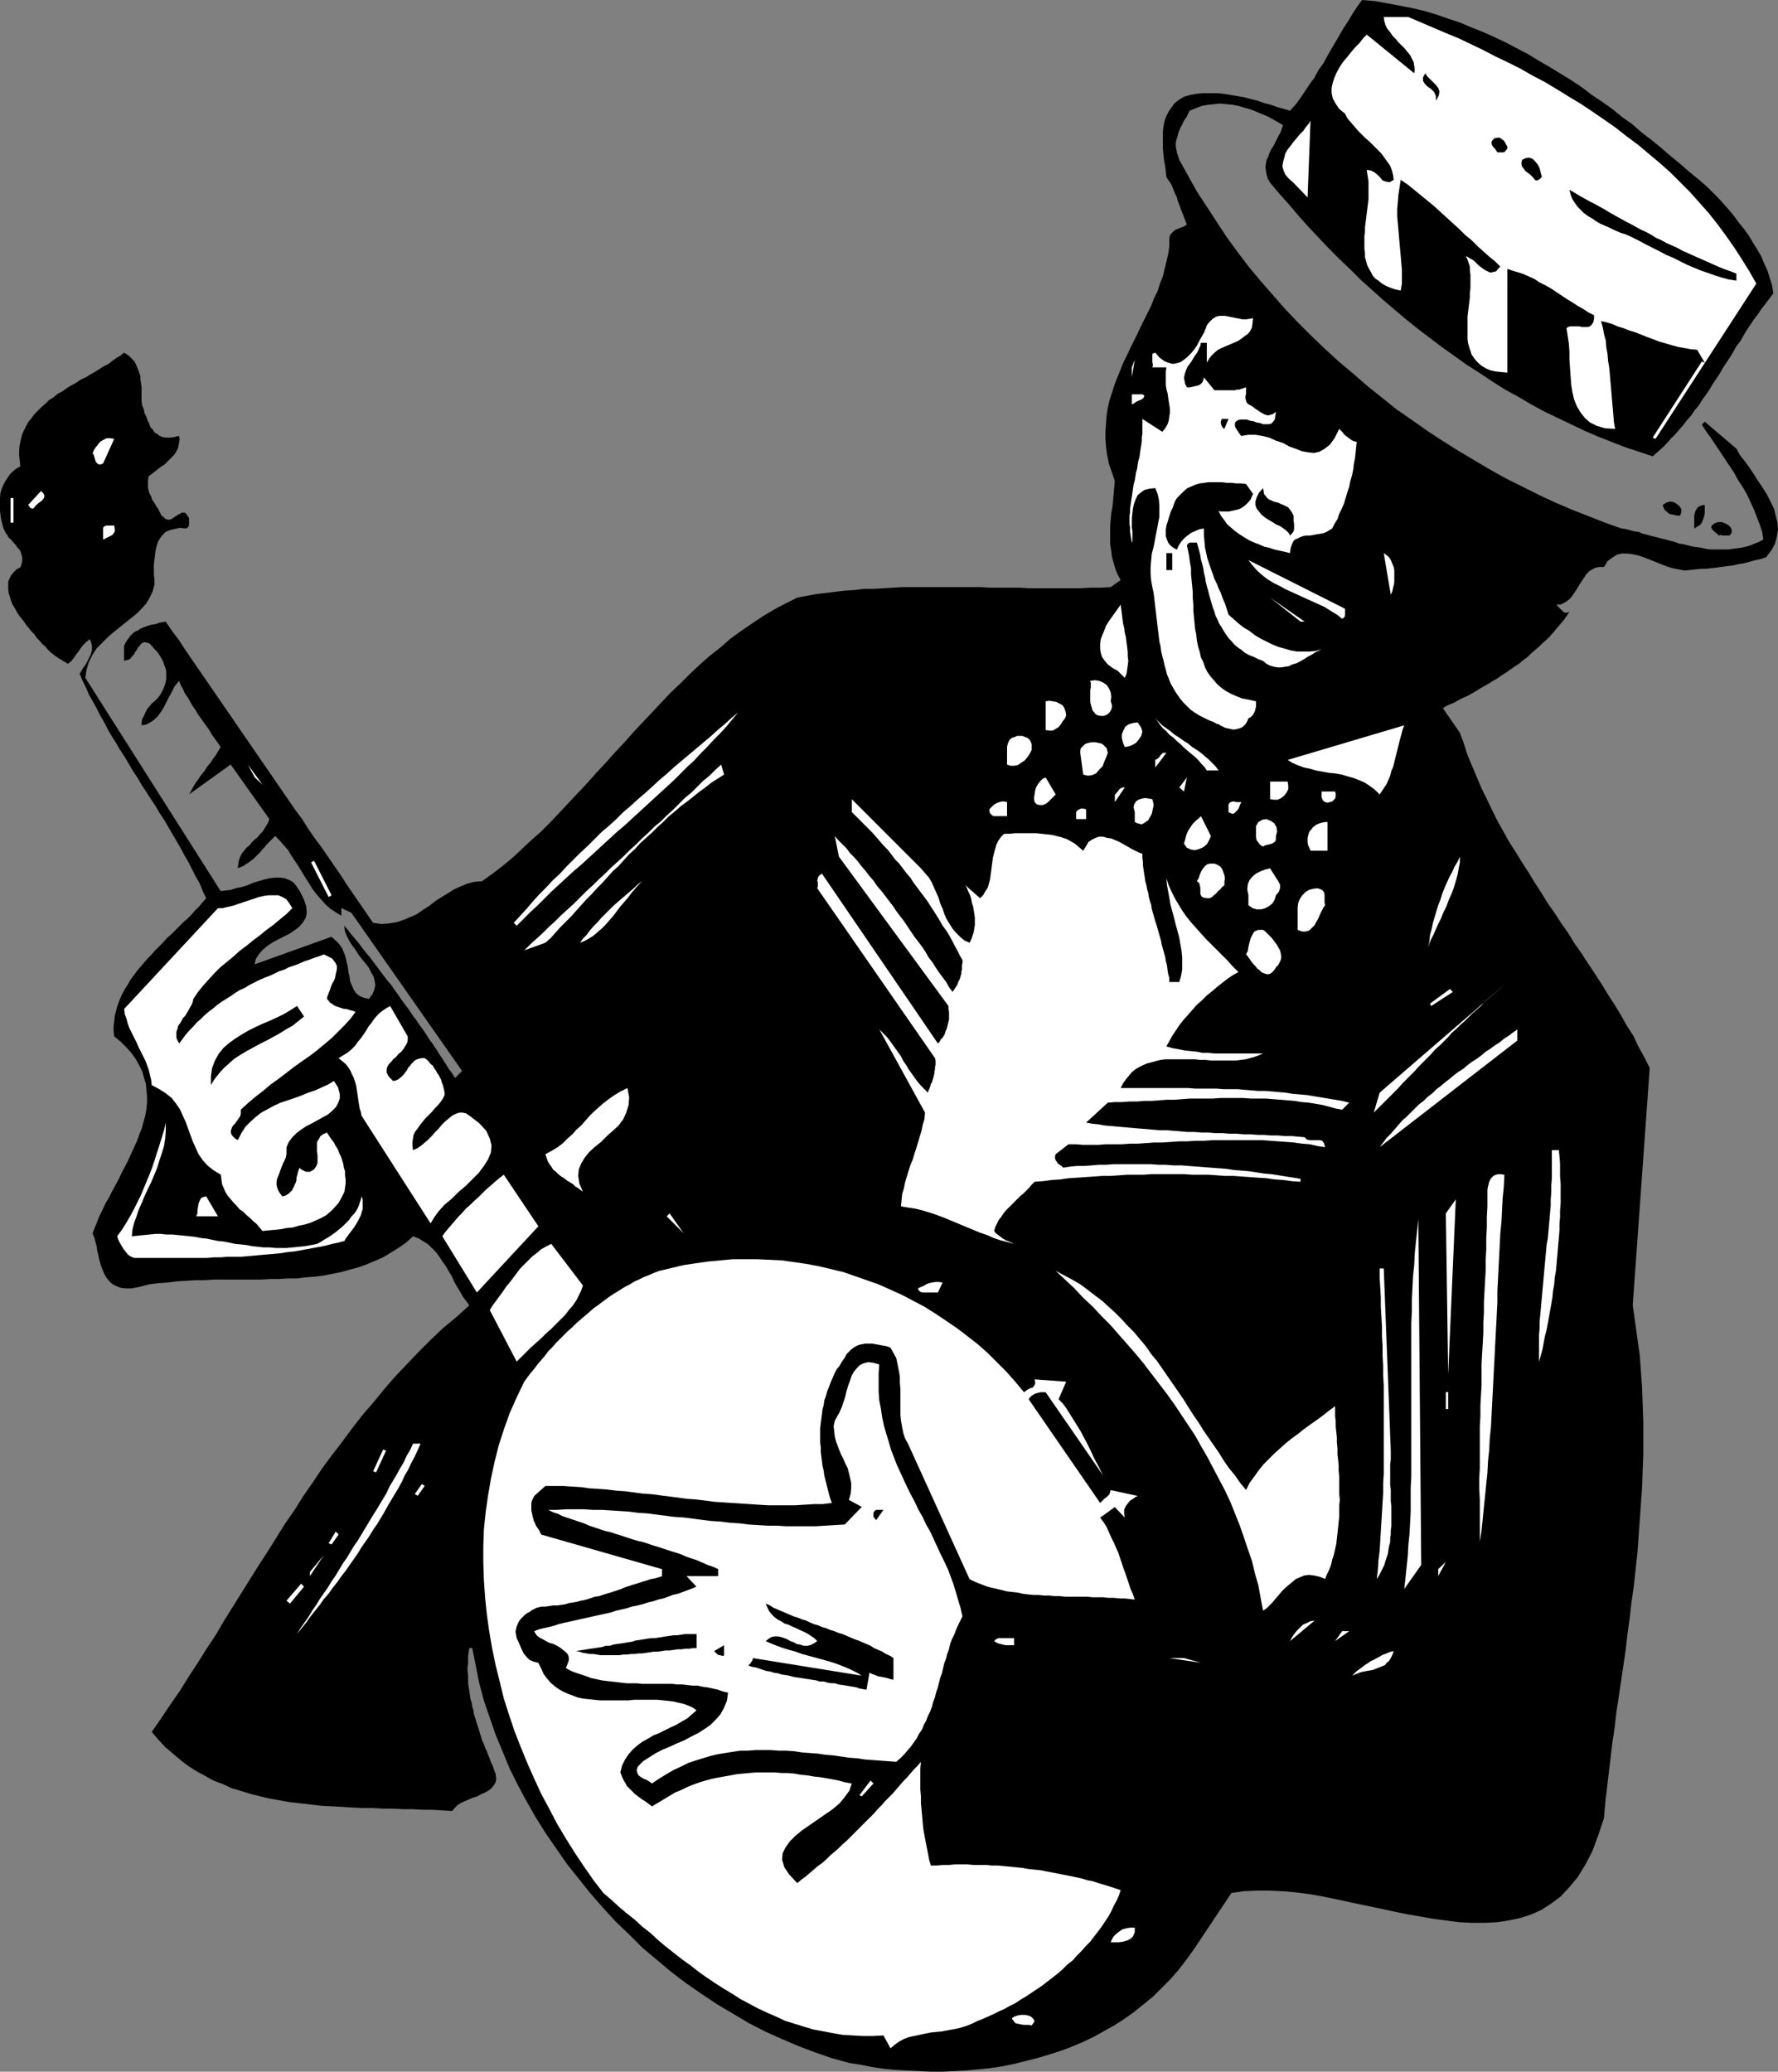
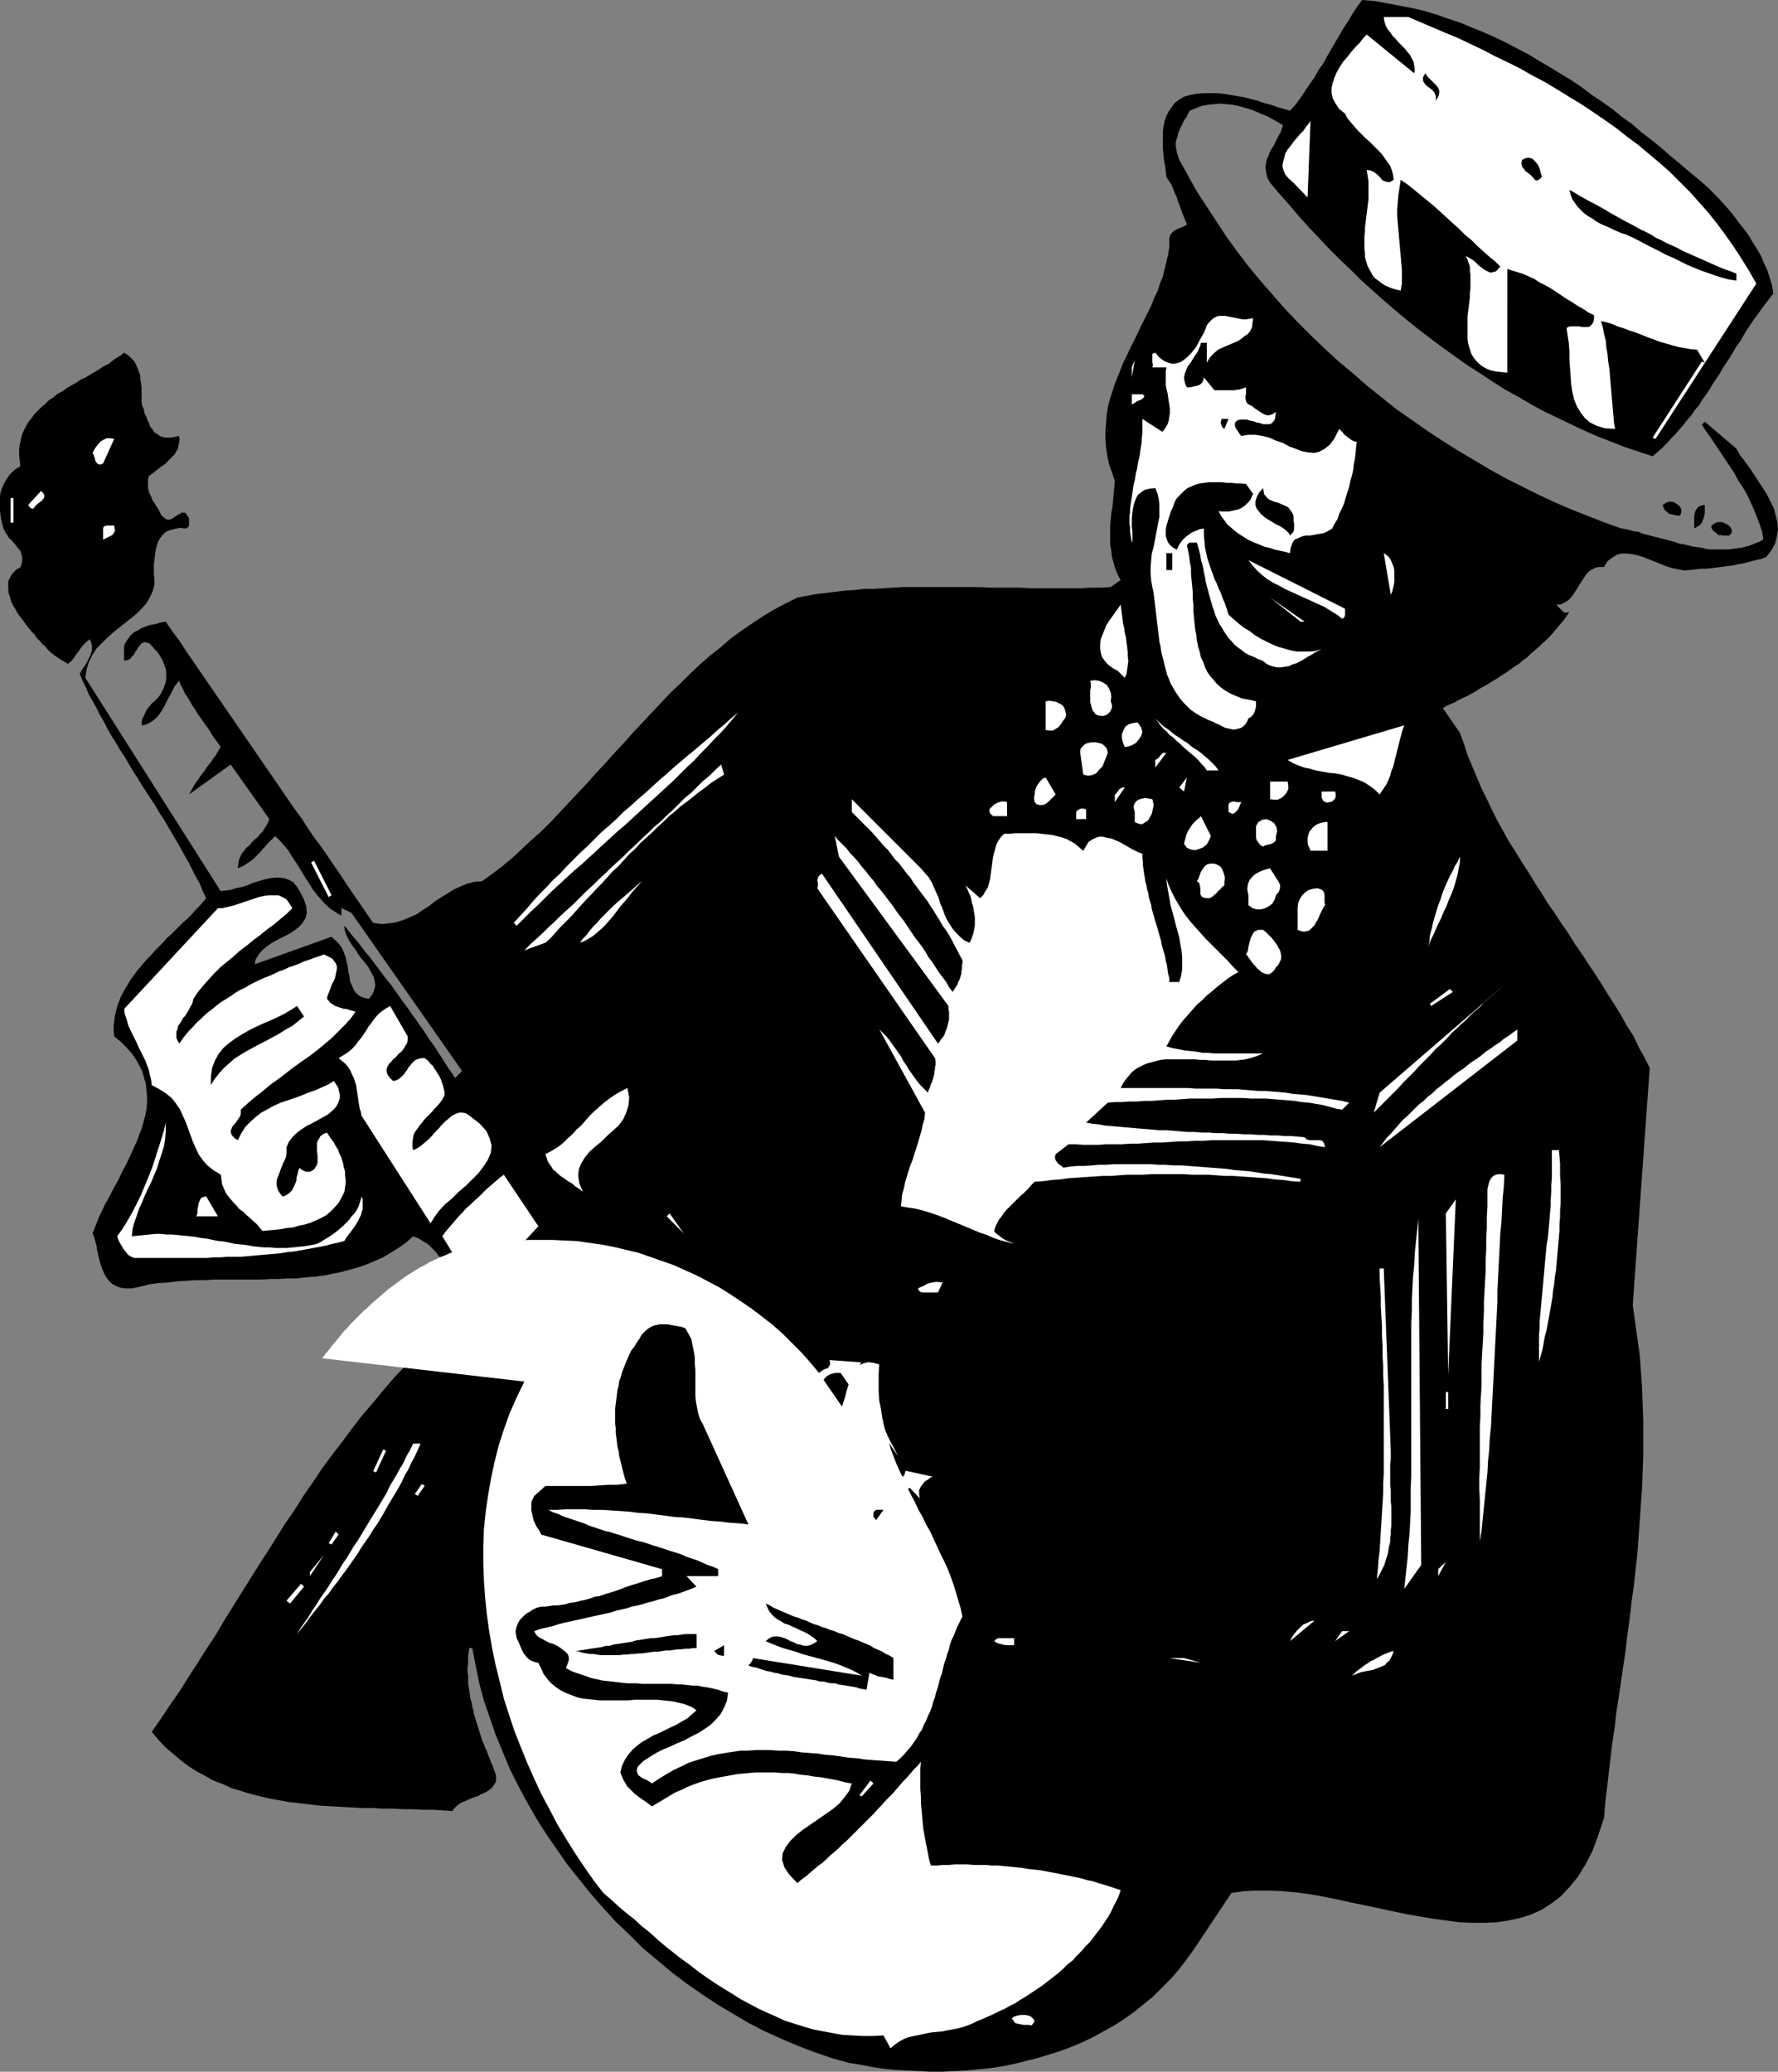
<svg xmlns="http://www.w3.org/2000/svg" xmlns:ns1="http://sodipodi.sourceforge.net/DTD/sodipodi-0.dtd" xmlns:ns2="http://www.inkscape.org/namespaces/inkscape" version="1.0" width="129.766mm" height="151.184mm" id="svg96" ns1:docname="Banjo Player 1.wmf">
  <rect width="100%" height="100%" fill="#808080" stroke="none" />
  <ns1:namedview id="namedview96" pagecolor="#ffffff" bordercolor="#000000" borderopacity="0.25" ns2:showpageshadow="2" ns2:pageopacity="0.0" ns2:pagecheckerboard="0" ns2:deskcolor="#d1d1d1" ns2:document-units="mm" />
  <defs id="defs1">
    <pattern id="WMFhbasepattern" patternUnits="userSpaceOnUse" width="6" height="6" x="0" y="0" />
  </defs>
  <path style="fill:#000000;fill-opacity:1;fill-rule:evenodd;stroke:none" d="m 355.843,30.542 -1.616,-0.485 -1.778,-0.485 -1.778,-0.646 -1.939,-0.485 -1.778,-0.646 -1.939,-0.485 -1.778,-0.485 -1.939,-0.323 -1.939,-0.323 -1.939,-0.323 -1.778,-0.162 h -1.939 -1.778 l -1.778,0.162 -1.778,0.323 -1.778,0.485 -1.293,0.808 -1.293,0.97 -0.808,1.131 -0.808,1.131 -0.646,1.293 -0.485,1.293 -0.323,1.616 -0.162,1.454 v 1.616 1.454 1.616 l 0.162,1.616 0.162,1.616 0.323,1.616 0.162,1.454 0.162,1.454 0.485,0.808 0.485,0.646 0.485,0.808 0.323,0.808 0.323,0.808 0.323,0.808 0.485,0.97 0.162,0.808 0.323,0.808 0.323,0.808 0.323,0.97 0.323,0.808 0.323,0.808 0.323,0.808 0.323,0.808 0.323,0.808 -0.646,0.485 -0.808,0.323 -0.808,0.323 -0.808,0.323 -0.646,0.485 -0.485,0.485 -0.485,0.646 -0.162,0.97 v 2.101 l -0.323,2.101 -0.485,2.101 -0.485,1.939 -0.485,2.101 -0.808,1.939 -0.646,2.101 -0.97,1.939 -0.808,2.101 -0.97,1.939 -0.97,1.939 -0.97,1.939 -0.97,2.101 -0.97,1.939 -0.97,1.939 -0.97,2.101 -0.97,1.939 -0.808,2.101 -0.808,1.939 -0.808,2.101 -0.646,2.101 -0.646,1.939 -0.485,2.101 -0.323,2.101 -0.162,2.262 -0.162,2.101 v 2.262 l 0.162,2.101 0.323,2.262 0.485,2.424 0.808,2.262 0.808,2.424 -0.162,1.778 -0.162,1.778 -0.162,1.778 -0.162,1.778 -0.323,1.778 -0.162,1.778 -0.162,1.778 v 1.616 1.778 1.616 l 0.323,1.778 0.162,1.616 0.485,1.778 0.485,1.616 0.646,1.616 0.808,1.454 -2.747,1.939 -2.909,0.162 h -2.747 l -2.747,0.162 h -2.909 -2.747 -2.747 -2.747 -2.747 l -2.747,-0.162 h -2.747 -2.747 -2.747 l -2.586,-0.162 h -2.747 -2.747 -2.586 -2.747 -2.747 -2.586 -2.747 -2.586 l -2.747,0.162 -2.586,0.162 -2.586,0.162 h -2.747 l -2.586,0.323 -2.586,0.162 -2.747,0.323 -2.586,0.323 -2.747,0.323 -2.586,0.485 -2.586,0.485 -3.232,1.616 -3.07,1.616 -3.232,1.939 -2.909,1.939 -3.07,2.101 -2.909,2.101 -2.747,2.424 -2.909,2.262 -2.747,2.424 -2.747,2.586 -2.586,2.586 -2.747,2.586 -2.586,2.747 -2.586,2.747 -2.586,2.747 -2.586,2.747 -2.424,2.747 -2.586,2.747 -2.586,2.909 -2.586,2.747 -2.424,2.747 -2.586,2.747 -2.586,2.747 -2.424,2.586 -2.586,2.747 -2.586,2.586 -2.747,2.424 -2.586,2.424 -2.586,2.424 -2.747,2.262 -2.747,2.101 -2.909,2.101 -2.101,0.162 -1.939,0.485 -1.939,0.808 -1.778,0.808 -1.778,1.131 -1.616,0.97 -1.778,1.131 -1.616,1.293 -1.778,1.131 -1.616,1.131 -1.778,0.808 -1.939,0.808 -1.939,0.646 -2.101,0.323 -2.101,0.162 -2.262,-0.323 -1.778,-2.586 -1.778,-2.586 -1.778,-2.586 -1.778,-2.586 -1.778,-2.747 -1.778,-2.586 -1.778,-2.586 -1.778,-2.586 -1.939,-2.586 -1.778,-2.586 -1.616,-2.586 -1.939,-2.586 -1.778,-2.586 -1.778,-2.586 -1.778,-2.586 -1.778,-2.586 -1.778,-2.586 -1.778,-2.586 -1.778,-2.586 -1.778,-2.586 -1.778,-2.586 -1.778,-2.586 -1.778,-2.586 -1.778,-2.586 -1.778,-2.586 -1.778,-2.586 -1.778,-2.586 -1.778,-2.586 -1.778,-2.586 -1.778,-2.747 -1.939,-2.586 -1.778,-2.586 -0.808,0.162 -0.97,0.162 -0.808,0.323 -0.97,0.162 -0.808,0.162 -0.97,0.323 -0.808,0.323 -0.808,0.323 -0.646,0.485 -0.808,0.323 -0.646,0.485 -0.646,0.646 -0.485,0.646 -0.485,0.646 -0.485,0.808 -0.323,0.808 v 4.04 l 0.646,-0.162 0.646,-0.162 0.485,-0.323 0.485,-0.646 0.485,-0.485 0.323,-0.646 0.485,-0.646 0.323,-0.646 0.485,-0.485 0.323,-0.485 0.485,-0.323 0.485,-0.162 0.646,0.162 0.646,0.162 0.646,0.646 0.808,0.97 0.808,0.808 0.646,0.97 0.485,0.808 0.485,0.97 0.323,0.97 0.323,0.808 0.162,0.97 v 0.97 0.97 l -0.162,0.97 -0.323,0.97 -0.323,0.808 -0.485,0.97 -0.485,0.808 -0.646,0.808 -0.808,0.808 -0.808,0.646 -0.646,0.808 -0.646,0.808 -0.485,0.97 -0.323,0.808 -0.485,0.808 -0.162,0.97 v 0.808 l 1.131,-0.162 0.97,-0.485 0.808,-0.485 0.808,-0.646 0.808,-0.808 0.485,-0.646 0.646,-0.97 0.485,-0.808 0.485,-0.97 0.485,-0.97 0.485,-0.97 0.485,-0.808 0.485,-0.97 0.485,-0.97 0.646,-0.808 0.646,-0.808 0.485,1.293 0.646,1.131 0.485,1.131 0.808,1.131 0.646,1.131 0.646,1.131 0.808,1.131 0.646,1.131 0.808,1.131 0.808,1.131 0.808,1.131 0.808,1.131 0.646,1.131 0.808,1.131 0.808,1.131 0.808,1.131 -0.485,0.808 -0.485,0.808 -0.485,0.808 -0.646,0.808 -0.485,0.808 -0.646,0.808 -0.646,0.808 -0.485,0.808 -0.646,0.808 -0.646,0.808 -0.485,0.808 -0.646,0.808 -0.485,0.808 -0.485,0.808 -0.485,0.97 -0.485,0.808 11.474,-8.241 10.666,15.028 -0.323,0.97 -0.485,0.808 -0.485,0.808 -0.485,0.808 -0.808,0.808 -0.646,0.808 -0.808,0.646 -0.808,0.808 -0.646,0.808 -0.808,0.646 -0.646,0.808 -0.646,0.808 -0.485,0.97 -0.323,0.97 -0.162,0.97 -0.162,1.131 0.808,-0.323 0.808,-0.323 0.646,-0.485 0.808,-0.485 0.646,-0.485 0.646,-0.485 0.646,-0.646 0.646,-0.646 0.646,-0.646 0.485,-0.646 0.646,-0.646 0.485,-0.646 0.646,-0.646 0.646,-0.646 0.485,-0.485 0.646,-0.646 1.293,1.293 1.131,1.293 1.131,1.293 0.97,1.616 0.97,1.454 0.97,1.454 0.97,1.616 0.97,1.616 0.97,1.454 0.97,1.616 1.131,1.454 1.131,1.293 1.131,1.293 1.454,1.293 1.454,0.97 1.616,0.97 v -2.101 l 2.747,1.293 30.542,43.631 -1.939,1.939 -0.808,-1.293 -0.97,-1.293 -0.808,-1.293 -0.808,-1.293 -0.97,-1.454 -0.808,-1.293 -0.97,-1.454 -0.97,-1.293 -0.808,-1.293 -0.97,-1.454 -0.97,-1.293 -0.97,-1.454 -0.97,-1.293 -0.97,-1.454 -0.97,-1.293 -0.97,-1.293 -0.97,-1.454 -0.97,-1.293 -0.97,-1.454 -1.131,-1.293 -0.97,-1.293 -0.97,-1.293 -0.97,-1.293 -0.97,-1.293 -0.97,-1.293 -1.131,-1.293 -0.97,-1.293 -0.97,-1.293 -0.97,-1.131 -0.97,-1.131 -0.97,-1.293 -0.97,-1.131 0.162,1.454 0.485,1.293 0.646,1.293 0.808,1.293 0.97,1.293 0.808,1.293 0.97,1.293 0.97,1.131 0.97,1.293 0.646,1.293 0.646,1.131 0.323,1.293 0.162,1.131 -0.323,1.293 -0.485,1.131 -0.97,1.293 -1.454,-0.323 -1.131,-0.485 -0.97,-0.808 -0.646,-0.97 -0.485,-1.131 -0.485,-1.131 -0.162,-1.293 -0.323,-1.293 -0.162,-1.454 -0.323,-1.293 -0.323,-1.454 -0.485,-1.293 -0.485,-1.131 -0.808,-1.131 -0.97,-0.97 -1.131,-0.97 -21.17,7.595 0.323,-1.454 0.808,-1.293 0.97,-1.131 1.293,-1.131 1.454,-0.97 1.454,-0.808 1.616,-0.808 1.616,-0.808 1.454,-0.97 1.293,-0.97 0.97,-1.131 0.808,-1.293 0.323,-1.454 -0.162,-1.778 -0.646,-1.939 -1.131,-2.262 -0.97,-1.454 -0.808,-0.97 -1.131,-0.646 -1.293,-0.485 -1.293,-0.162 h -1.293 l -1.454,0.162 -1.454,0.323 -1.616,0.485 -1.616,0.485 -1.454,0.646 -1.616,0.485 -1.616,0.323 -1.454,0.485 -1.454,0.162 -1.293,0.162 -37.33,-58.821 0.323,-2.262 0.646,-2.101 0.97,-1.939 1.131,-1.778 1.454,-1.454 1.454,-1.454 1.616,-1.454 1.616,-1.293 1.616,-1.293 1.616,-1.293 1.616,-1.293 1.454,-1.454 1.293,-1.454 0.97,-1.616 0.808,-1.778 0.485,-1.778 v -1.454 l -0.162,-1.293 v -1.454 -1.454 l 0.162,-1.293 0.162,-1.293 0.162,-1.293 0.323,-1.293 0.323,-0.97 0.646,-1.131 0.646,-0.808 0.808,-0.808 1.131,-0.485 1.293,-0.323 1.454,-0.323 1.778,0.162 0.323,-0.162 0.323,-0.323 0.162,-0.323 v -0.323 -0.485 -0.323 -0.485 -0.485 l -0.485,-0.646 -0.323,-0.485 -0.323,-0.323 h -0.485 -0.485 l -0.323,0.323 -0.485,0.162 -0.485,0.323 -0.485,0.323 -0.485,0.323 -0.485,0.323 -0.485,0.162 h -0.485 l -0.646,-0.162 -0.485,-0.485 -0.646,-0.485 -0.323,-0.646 -0.323,-0.646 -0.323,-0.646 -0.485,-0.646 -0.323,-0.646 -0.323,-0.485 -0.485,-0.646 -0.162,-0.646 -0.323,-0.646 -0.323,-0.646 -0.162,-0.646 -0.162,-0.646 v -0.808 -0.808 -0.646 l 0.162,-0.97 0.646,-0.485 0.646,-0.485 0.808,-0.646 0.646,-0.485 0.808,-0.646 0.808,-0.485 0.646,-0.646 0.808,-0.808 0.646,-0.646 0.646,-0.646 0.485,-0.808 0.485,-0.808 0.162,-0.808 0.162,-0.808 0.162,-0.97 -0.162,-0.97 -1.293,0.323 -1.293,0.162 h -0.97 l -0.97,-0.162 -0.808,-0.323 -0.646,-0.485 -0.808,-0.485 -0.485,-0.808 -0.646,-0.646 -0.323,-0.97 -0.485,-0.97 -0.323,-0.97 -0.485,-0.97 -0.162,-0.97 -0.485,-1.131 -0.162,-1.131 v -0.97 -0.97 -1.131 -0.97 l -0.162,-0.97 -0.162,-0.97 v -0.97 l -0.323,-0.97 -0.323,-0.808 -0.323,-0.808 -0.323,-0.808 -0.485,-0.808 -0.646,-0.646 -0.646,-0.646 -0.646,-0.485 -0.808,-0.485 -0.97,0.808 -1.131,0.646 -1.131,0.808 -0.97,0.808 -1.293,0.646 -1.293,0.808 -1.293,0.808 -1.131,0.646 -1.293,0.808 -1.454,0.646 -1.131,0.808 -1.454,0.808 -1.131,0.646 -1.293,0.97 -1.293,0.646 -1.131,0.97 -1.293,0.808 -0.97,0.97 -1.131,0.97 -0.97,0.97 -0.97,0.97 -0.808,1.131 -0.808,0.97 -0.646,1.131 -0.646,1.293 -0.485,1.131 -0.323,1.293 -0.323,1.454 -0.162,1.454 v 1.454 l 0.162,1.454 0.162,1.616 -1.131,0.646 -0.97,0.808 -0.808,0.808 -0.646,0.97 -0.646,0.97 -0.485,0.97 -0.485,1.131 -0.323,1.131 L 0,137.357 v 1.131 1.293 1.131 l 0.162,1.293 0.162,1.131 0.323,1.293 0.323,1.131 0.323,0.646 0.323,0.646 0.485,0.646 0.323,0.646 0.646,0.485 0.485,0.646 0.485,0.485 0.485,0.646 0.485,0.646 0.485,0.485 0.323,0.808 0.162,0.646 0.162,0.646 v 0.808 l -0.162,0.808 -0.323,0.97 -1.131,0.646 -0.808,0.808 -0.646,0.808 -0.485,0.97 -0.323,0.808 v 1.131 0.97 l 0.162,1.131 0.323,0.97 0.323,1.131 0.485,1.131 0.646,0.97 0.485,0.97 0.646,0.97 0.646,0.808 0.646,0.808 0.646,0.97 0.808,0.97 0.646,0.808 0.808,0.808 0.646,0.97 0.808,0.808 0.646,0.808 0.808,0.646 0.646,0.808 0.808,0.808 0.808,0.646 0.646,0.485 0.97,0.646 0.808,0.485 0.808,0.485 0.808,0.485 0.97,-0.808 0.646,-0.808 0.646,-0.97 0.646,-0.808 0.646,-0.97 0.646,-0.808 0.808,-0.808 0.97,-0.808 0.323,0.646 0.162,0.485 0.162,0.646 v 0.646 0.646 l -0.162,0.485 -0.162,0.646 -0.323,0.646 -0.323,0.646 -0.323,0.646 -0.323,0.646 -0.323,0.485 -0.485,0.646 -0.323,0.485 -0.323,0.646 -0.323,0.485 0.808,1.939 0.97,1.939 0.808,1.939 1.131,1.939 0.97,1.778 0.97,1.939 1.131,1.939 0.97,1.939 1.131,1.939 1.131,1.778 1.131,1.939 1.293,1.939 1.131,1.939 1.131,1.939 1.293,1.939 1.131,1.939 1.293,1.939 1.131,1.778 1.293,1.939 1.131,1.939 1.293,1.939 1.131,1.939 1.131,1.939 1.131,1.939 1.131,1.939 1.131,2.101 1.131,1.939 0.97,1.939 0.97,1.939 1.131,1.939 0.808,2.101 0.97,1.939 -0.97,1.131 -0.97,1.131 -1.131,1.131 -0.97,1.131 -1.131,1.131 -1.131,0.97 -1.131,1.131 -1.131,1.131 -1.131,1.131 -1.131,0.97 -0.97,1.131 -1.131,1.131 -1.131,1.131 -0.97,1.131 -1.131,1.131 -0.97,1.131 -0.97,1.131 -0.97,1.131 -0.808,1.131 -0.97,1.293 -0.646,1.131 -0.808,1.293 -0.646,1.131 -0.646,1.293 -0.485,1.293 -0.485,1.293 -0.323,1.293 -0.323,1.293 -0.162,1.454 -0.162,1.293 v 1.454 l 0.162,1.454 1.778,1.454 1.616,1.616 1.454,1.616 1.131,1.616 0.97,1.778 0.808,1.616 0.485,1.778 0.485,1.616 0.162,1.778 0.162,1.616 v 1.778 l -0.162,1.778 -0.323,1.778 -0.485,1.778 -0.485,1.778 -0.646,1.616 -0.646,1.778 -0.808,1.778 -0.808,1.778 -0.808,1.778 -0.808,1.616 -0.97,1.778 -0.808,1.778 -0.97,1.778 -0.97,1.778 -0.808,1.616 -0.97,1.616 -0.808,1.778 -0.808,1.616 -0.646,1.616 -0.646,1.616 -0.646,1.616 0.485,1.131 0.323,1.293 0.323,1.131 0.162,1.293 0.323,1.293 0.323,1.454 0.323,1.131 0.485,1.293 0.485,1.131 0.646,1.131 0.646,0.808 0.808,0.808 1.131,0.646 1.293,0.485 1.293,0.162 h 1.778 l 2.424,-0.485 2.424,-0.646 2.586,-0.323 2.586,-0.162 2.424,-0.323 2.586,-0.162 2.586,-0.162 h 2.586 l 2.424,-0.162 h 2.586 2.586 2.586 2.586 2.586 l 2.586,-0.162 h 2.424 l 2.586,-0.162 h 2.424 l 2.586,-0.323 2.424,-0.162 2.424,-0.323 2.424,-0.485 2.424,-0.485 2.262,-0.646 2.424,-0.646 2.262,-0.808 2.262,-0.97 2.262,-0.97 2.101,-1.293 2.101,-1.293 2.101,-1.454 1.939,-1.778 1.616,0.646 1.293,0.808 1.293,0.808 1.131,1.131 0.97,0.97 0.97,1.293 0.808,1.293 0.97,1.293 0.808,1.454 0.808,1.293 0.646,1.454 0.808,1.454 0.808,1.293 0.808,1.454 0.97,1.293 0.808,1.131 -3.555,3.232 -3.717,3.07 -3.394,3.232 -3.394,3.394 -3.232,3.394 -3.232,3.394 -3.07,3.555 -2.909,3.555 -3.07,3.555 -2.747,3.555 -2.747,3.717 -2.747,3.555 -2.747,3.717 -2.586,3.878 -2.586,3.717 -2.424,3.878 -2.586,3.717 -2.424,3.878 -2.424,3.878 -2.424,3.717 -2.424,3.878 -2.424,3.878 -2.424,3.878 -2.424,3.878 -2.262,3.878 -2.586,3.878 -2.424,3.878 -2.424,3.717 -2.424,3.878 -2.586,3.717 -2.586,3.878 -2.586,3.717 1.778,2.101 1.939,2.101 2.101,1.778 2.101,1.778 2.101,1.616 2.262,1.454 2.424,1.293 2.262,1.293 2.586,0.97 2.424,1.131 2.747,0.808 2.586,0.808 2.586,0.646 2.747,0.646 2.747,0.485 2.747,0.485 2.909,0.323 2.747,0.323 2.747,0.323 2.909,0.162 2.909,0.162 2.747,0.162 2.909,0.162 h 2.909 l 2.747,0.162 h 2.909 l 2.747,0.162 h 2.747 l 2.747,0.162 h 2.747 l 2.586,0.162 2.747,0.162 0.646,-0.808 0.808,-0.808 0.97,-0.646 1.131,-0.485 1.131,-0.485 1.131,-0.485 1.131,-0.323 1.131,-0.646 1.131,-0.485 0.808,-0.485 0.808,-0.646 0.646,-0.808 0.485,-0.808 0.162,-0.97 -0.162,-1.293 -0.485,-1.293 -0.323,-0.97 -0.485,-0.97 -0.323,-0.97 -0.485,-1.131 -0.323,-0.97 -0.485,-0.97 -0.323,-0.97 -0.485,-0.97 -0.323,-1.131 -0.323,-0.97 -0.323,-1.131 -0.323,-0.97 -0.323,-0.97 -0.323,-1.131 -0.323,-0.97 -0.162,-1.131 -0.323,-0.97 -0.162,-1.131 -0.323,-0.97 -0.162,-1.131 -0.162,-1.131 -0.162,-0.97 -0.162,-1.131 v -0.97 -1.131 l -0.162,-1.131 v -1.131 l 0.162,-0.97 v -1.131 -1.131 l 0.162,-0.97 0.162,-1.131 h 0.808 l 0.97,4.848 0.97,4.848 1.293,4.848 1.616,4.686 1.616,4.686 1.939,4.686 1.939,4.686 2.262,4.525 2.424,4.525 2.586,4.525 2.747,4.363 2.909,4.202 2.909,4.202 3.232,4.04 3.232,4.04 3.394,3.878 3.555,3.878 3.717,3.555 3.717,3.717 3.878,3.232 4.04,3.394 4.04,3.07 4.202,2.909 4.363,2.909 4.363,2.586 4.363,2.586 4.363,2.262 4.686,2.101 4.525,1.939 4.686,1.778 4.686,1.616 4.686,1.293 3.07,0.485 3.232,0.646 3.232,0.485 3.232,0.323 3.232,0.162 3.232,0.162 3.232,0.162 h 3.394 l 3.232,-0.162 3.232,-0.162 3.394,-0.323 3.232,-0.323 3.232,-0.485 3.232,-0.646 3.232,-0.808 3.232,-0.808 3.232,-0.97 3.07,-0.97 3.07,-1.131 3.07,-1.293 3.07,-1.454 2.909,-1.616 2.909,-1.616 2.747,-1.778 2.747,-1.939 2.586,-2.101 2.586,-2.101 2.424,-2.424 2.424,-2.424 2.262,-2.586 2.101,-2.747 2.101,-2.909 10.342,-15.513 3.394,-0.485 3.555,-0.162 h 3.555 l 3.555,0.162 3.717,0.323 3.717,0.485 3.717,0.646 3.878,0.808 3.717,0.808 3.878,0.808 3.878,0.808 3.717,0.808 3.878,0.808 3.717,0.646 3.717,0.646 3.555,0.485 3.717,0.485 3.555,0.162 h 3.394 l 3.394,-0.162 3.232,-0.485 3.07,-0.646 3.07,-0.97 2.909,-1.293 2.747,-1.778 2.586,-1.939 2.424,-2.586 2.262,-2.747 2.101,-3.394 1.939,-3.717 1.616,-4.363 1.616,-4.848 0.323,-4.04 0.485,-4.04 0.485,-4.202 0.485,-4.04 0.485,-4.202 0.646,-4.202 0.485,-4.363 0.646,-4.202 0.646,-4.363 0.646,-4.363 0.646,-4.363 0.485,-4.363 0.646,-4.525 0.485,-4.363 0.646,-4.525 0.485,-4.525 0.485,-4.363 0.323,-4.525 0.323,-4.525 0.323,-4.525 0.323,-4.525 0.162,-4.686 0.162,-4.525 v -4.525 -4.525 l -0.162,-4.525 -0.162,-4.686 -0.323,-4.525 -0.323,-4.525 -0.646,-4.525 -0.646,-4.686 -0.646,-4.525 4.686,-65.447 -1.454,-2.909 -1.616,-2.909 -1.454,-3.07 -1.778,-2.747 -1.616,-2.909 -1.778,-2.909 -1.778,-2.747 -1.778,-2.909 -1.778,-2.747 -1.939,-2.909 -1.778,-2.747 -1.939,-2.747 -1.778,-2.909 -1.939,-2.747 -1.778,-2.747 -1.939,-2.747 -1.778,-2.909 -1.778,-2.747 -1.778,-2.909 -1.778,-2.747 -1.778,-2.909 -1.778,-2.747 -1.616,-2.909 -1.616,-2.909 -1.454,-2.909 -1.454,-3.07 -1.454,-2.909 -1.293,-3.07 -1.293,-3.07 -1.293,-3.07 -0.97,-3.07 -1.131,-3.07 -4.686,-6.787 0.97,-0.646 1.131,-0.485 1.131,-0.485 1.131,-0.646 1.293,-0.646 1.131,-0.485 1.131,-0.646 1.131,-0.646 1.293,-0.808 1.131,-0.646 1.131,-0.646 1.293,-0.808 1.131,-0.646 1.131,-0.808 1.293,-0.808 1.131,-0.808 1.131,-0.808 1.293,-0.808 1.131,-0.97 1.131,-0.808 0.97,-0.97 1.131,-0.97 1.131,-0.97 0.97,-0.97 1.131,-0.97 0.97,-0.97 0.97,-1.131 0.808,-0.97 0.97,-1.131 0.97,-1.131 0.808,-1.131 0.808,-1.293 -0.646,0.323 h -0.485 l -0.485,-0.162 -0.323,-0.323 -0.485,-0.485 -0.323,-0.323 -0.485,-0.485 -0.323,-0.485 h 1.131 l 0.97,-0.485 0.808,-0.485 0.808,-0.646 0.646,-0.808 0.646,-0.97 0.646,-0.97 0.646,-1.131 0.646,-0.97 0.646,-0.97 0.646,-0.97 0.808,-0.808 0.808,-0.485 0.97,-0.485 0.97,-0.162 h 1.293 l 0.97,-1.616 1.293,-0.97 1.293,-0.808 1.293,-0.323 h 1.454 l 1.454,0.162 1.454,0.323 1.616,0.485 1.616,0.646 1.616,0.646 1.616,0.646 1.616,0.646 1.616,0.485 1.616,0.323 1.616,0.323 1.616,-0.162 1.616,-0.162 1.454,-0.162 h 1.454 l 1.293,-0.162 1.454,-0.162 1.131,-0.162 1.293,-0.162 1.293,-0.162 1.131,-0.162 1.293,-0.323 1.131,-0.162 1.293,-0.323 1.131,-0.323 1.293,-0.323 1.454,-0.323 1.293,-0.485 1.454,-1.939 0.97,-1.778 0.485,-1.939 0.323,-1.939 -0.162,-1.939 -0.485,-1.939 -0.485,-1.939 -0.97,-1.939 -0.97,-1.939 -1.131,-1.778 -1.293,-1.939 -1.131,-1.778 -1.293,-1.939 -1.293,-1.778 -1.293,-1.616 -0.97,-1.778 -8.726,-7.433 -0.808,0.808 1.131,1.778 1.293,1.778 1.293,1.939 1.293,1.939 1.293,1.939 1.293,1.939 1.293,1.939 1.131,2.101 1.293,1.939 1.131,1.939 0.97,2.101 0.97,2.101 0.808,2.101 0.808,2.101 0.646,1.939 0.323,2.101 -1.131,0.646 -1.293,0.485 -1.131,0.485 -1.131,0.323 -1.293,0.323 -1.293,0.162 -1.131,0.162 -1.293,0.162 h -1.131 -1.293 -1.293 -1.131 l -1.293,-0.162 -1.293,-0.323 -1.293,-0.162 -1.131,-0.162 -1.293,-0.323 -1.293,-0.323 -1.131,-0.162 -1.293,-0.485 -1.293,-0.323 -1.131,-0.323 -1.293,-0.323 -1.293,-0.323 -1.293,-0.323 -1.131,-0.323 -1.293,-0.323 -1.131,-0.485 -1.293,-0.162 -1.131,-0.323 -1.293,-0.323 -1.131,-0.162 -4.525,-1.616 -4.525,-1.778 -4.525,-1.778 -4.525,-1.939 -4.525,-2.101 -4.525,-2.262 -4.525,-2.262 -4.363,-2.424 -4.363,-2.586 -4.363,-2.586 -4.363,-2.747 -4.202,-2.747 -4.363,-3.07 -4.202,-2.909 -4.04,-3.232 -4.04,-3.232 -3.878,-3.394 -3.878,-3.232 -3.878,-3.555 -3.717,-3.555 -3.717,-3.717 -3.555,-3.717 -3.394,-3.878 -3.394,-3.878 -3.232,-3.878 -3.07,-4.04 -3.07,-4.202 -2.747,-4.202 -2.747,-4.202 -2.747,-4.202 -2.424,-4.363 -2.424,-4.363 -0.323,-0.97 -0.323,-0.97 -0.162,-0.97 -0.162,-0.808 v -0.97 l 0.162,-0.808 0.323,-0.97 0.162,-0.808 0.323,-0.808 0.323,-0.808 0.485,-0.808 0.323,-0.808 0.485,-0.808 0.485,-0.646 0.323,-0.808 0.485,-0.808 1.616,-0.646 1.616,-0.646 1.778,-0.323 1.616,-0.162 1.778,-0.162 1.616,0.162 1.778,0.162 1.616,0.323 1.616,0.485 1.778,0.485 1.616,0.646 1.454,0.646 1.616,0.646 1.454,0.808 1.454,0.808 1.293,0.808 -0.323,0.97 -0.323,0.97 -0.485,0.808 -0.485,0.97 -0.485,0.97 -0.485,0.97 -0.646,0.97 -0.485,0.97 -0.323,0.97 -0.485,0.97 -0.162,0.97 -0.162,1.131 0.162,0.97 0.162,0.97 0.323,1.131 0.646,1.131 2.586,3.07 2.747,3.07 2.586,3.07 2.747,3.07 2.909,3.07 2.747,2.909 2.909,2.909 3.07,2.909 2.909,2.909 3.07,2.747 3.07,2.747 3.232,2.747 3.07,2.586 3.232,2.586 3.394,2.586 3.232,2.424 3.394,2.424 3.394,2.424 3.555,2.262 3.394,2.262 3.555,2.262 3.555,1.939 3.555,2.101 3.555,1.939 3.717,1.778 3.717,1.778 3.717,1.778 3.717,1.616 3.717,1.454 3.717,1.454 3.878,1.293 3.878,1.293 1.293,-1.131 1.293,-1.131 1.293,-1.293 1.131,-1.293 1.131,-1.131 1.131,-1.293 1.131,-1.293 1.131,-1.454 1.131,-1.293 0.97,-1.454 1.131,-1.293 0.97,-1.616 0.97,-1.293 0.97,-1.454 0.97,-1.616 0.97,-1.454 0.97,-1.454 0.808,-1.454 0.97,-1.454 0.97,-1.454 0.97,-1.616 0.808,-1.454 1.131,-1.454 0.808,-1.454 0.97,-1.616 0.97,-1.454 0.97,-1.454 1.131,-1.454 0.97,-1.454 1.131,-1.454 0.97,-1.293 1.131,-1.454 -0.323,-2.101 -0.646,-2.101 -0.646,-2.101 -0.97,-2.101 -0.808,-1.939 -1.131,-1.939 -1.131,-1.778 -1.131,-1.939 -1.293,-1.778 -1.454,-1.778 -1.293,-1.778 -1.454,-1.778 -1.454,-1.616 -1.454,-1.616 -1.454,-1.454 -1.616,-1.616 -2.424,-2.101 -2.586,-2.101 -2.586,-2.262 -2.586,-2.101 -2.586,-2.262 -2.586,-2.101 -2.747,-2.101 -2.586,-2.262 -2.747,-1.939 -2.747,-2.262 -2.747,-1.939 -2.909,-1.939 -2.747,-2.101 -2.909,-1.939 -2.909,-1.778 -2.909,-1.778 -3.07,-1.778 -2.909,-1.778 -3.07,-1.616 -3.07,-1.616 -3.07,-1.454 -3.232,-1.454 -3.232,-1.293 -3.07,-1.293 -3.394,-1.131 -3.232,-1.131 -3.232,-0.97 -3.394,-0.808 -3.394,-0.646 -3.394,-0.646 -3.555,-0.646 L 375.72,0 l -1.293,1.778 -1.293,1.939 -1.131,1.939 -1.293,1.939 -1.131,1.939 -1.131,1.939 -1.131,1.939 -1.131,1.939 -1.131,2.101 -1.293,1.778 -1.131,2.101 -1.293,1.778 -1.293,1.939 -1.293,1.939 -1.293,1.778 z" id="path1" />
  <path style="fill:#ffffff;fill-opacity:1;fill-rule:evenodd;stroke:none" d="m 381.699,4.686 0.162,1.131 0.323,1.131 0.485,0.97 0.808,0.97 0.646,0.97 0.808,0.808 0.808,0.97 0.808,0.808 0.97,0.97 0.646,0.808 0.808,0.97 0.485,0.97 0.485,0.97 0.162,0.97 0.162,1.131 -0.162,0.97 -13.09,-10.665 -0.97,0.97 -0.97,1.293 -1.131,1.131 -1.131,1.293 -1.131,1.454 -1.131,1.293 -0.97,1.454 -0.808,1.454 -0.646,1.454 -0.485,1.454 -0.323,1.454 v 1.454 l 0.323,1.454 0.808,1.454 0.97,1.454 1.616,1.293 0.646,1.293 0.97,1.131 0.97,1.131 0.97,1.131 1.131,1.131 0.97,0.97 1.131,0.97 1.131,1.131 0.97,0.97 1.131,1.131 0.808,1.131 0.808,1.131 0.808,1.131 0.485,1.293 0.323,1.293 0.162,1.293 -1.131,0.646 -0.97,-0.162 -0.97,-0.323 -0.646,-0.808 -0.808,-0.808 -0.808,-0.646 -0.97,-0.485 -1.131,-0.162 0.162,1.131 0.162,0.97 0.162,1.131 v 1.293 1.131 1.293 1.131 l -0.162,1.293 -0.162,1.293 -0.162,1.293 -0.162,1.293 -0.162,1.293 -0.162,1.293 v 1.131 l -0.162,1.293 v 1.293 1.131 1.131 l 0.162,1.131 v 1.131 l 0.323,1.131 0.323,1.131 0.485,0.97 0.485,0.808 0.485,0.97 0.646,0.808 0.97,0.646 0.97,0.808 1.131,0.646 1.131,0.485 1.454,0.485 1.454,0.323 0.323,-1.939 v -1.939 -1.939 l -0.162,-1.778 -0.162,-1.939 -0.162,-1.778 -0.162,-1.778 -0.162,-1.939 -0.162,-1.778 -0.162,-1.778 -0.162,-1.939 v -1.939 l 0.162,-1.939 0.162,-1.939 0.323,-2.101 0.323,-2.101 1.939,1.293 1.778,1.454 1.778,1.454 1.778,1.454 1.778,1.454 1.778,1.616 1.778,1.616 1.778,1.616 1.778,1.616 1.616,1.616 1.778,1.454 1.616,1.616 1.616,1.454 1.616,1.454 1.616,1.293 1.454,1.454 -0.646,0.646 -0.485,0.646 -0.646,0.162 -0.646,0.162 h -0.485 l -0.646,-0.323 -0.646,-0.323 -0.485,-0.323 -0.646,-0.485 -0.646,-0.485 -0.646,-0.646 -0.485,-0.485 -0.646,-0.485 -0.646,-0.323 -0.485,-0.323 -0.646,-0.323 0.485,0.97 0.323,0.97 0.323,0.97 v 1.131 l 0.162,1.131 v 1.131 1.293 1.293 l -0.162,1.293 v 1.131 l -0.162,1.454 -0.162,1.293 -0.162,1.293 -0.162,1.293 v 1.293 1.293 1.293 1.293 1.131 l 0.162,1.131 0.323,1.131 0.323,0.97 0.323,0.97 0.646,0.97 0.646,0.808 0.808,0.808 0.808,0.646 1.131,0.646 1.131,0.485 1.454,0.323 1.616,0.162 1.616,0.162 V 74.173 l 1.454,0.485 1.616,0.485 1.454,0.485 1.454,0.646 1.454,0.646 1.454,0.97 1.616,0.808 1.454,0.808 1.454,0.97 1.454,0.97 1.454,0.97 1.616,0.97 1.454,0.97 1.454,0.808 1.454,0.97 1.616,0.808 v 0.97 l -0.162,0.808 -0.323,0.646 -0.323,0.323 -0.323,0.323 -0.485,0.162 h -0.485 -0.646 -0.646 l -0.646,-0.162 h -0.646 -0.646 -0.646 -0.646 l -0.485,0.162 -0.485,0.323 0.323,2.101 0.323,2.101 0.162,2.262 v 2.262 l 0.162,2.262 0.162,2.262 0.162,2.262 0.323,2.101 0.485,2.101 0.808,1.939 0.97,1.616 1.131,1.454 1.454,1.293 1.939,0.97 2.262,0.646 2.747,0.162 -0.323,-1.778 -0.162,-1.939 -0.162,-1.939 -0.162,-1.778 -0.162,-1.939 -0.162,-1.939 -0.162,-1.778 -0.162,-1.939 -0.162,-1.778 -0.323,-1.939 -0.162,-1.939 -0.323,-1.778 -0.162,-1.939 -0.485,-1.778 -0.323,-1.778 -0.485,-1.778 1.454,0.323 1.616,0.485 1.454,0.646 1.616,0.485 1.616,0.646 1.616,0.485 1.616,0.646 1.616,0.646 1.778,0.646 1.616,0.646 1.778,0.485 1.616,0.485 1.778,0.485 1.778,0.323 1.778,0.323 1.778,0.162 2.101,3.555 -0.808,-0.323 -13.574,21.008 0.808,0.323 27.795,-42.823 -1.939,-3.394 -2.101,-3.394 -2.101,-3.232 -2.262,-3.232 -2.262,-3.07 -2.424,-3.07 -2.586,-2.909 -2.586,-2.909 -2.747,-2.747 -2.747,-2.747 -2.909,-2.586 -2.909,-2.424 -3.07,-2.586 -3.07,-2.262 -3.07,-2.424 -3.232,-2.262 -3.07,-2.101 -3.394,-2.262 -3.232,-1.939 -3.394,-2.101 -3.232,-1.939 -3.394,-1.778 -3.394,-1.939 -3.555,-1.778 -3.394,-1.616 -3.394,-1.778 -3.394,-1.616 -3.394,-1.616 -3.555,-1.454 -3.394,-1.454 -3.394,-1.454 -3.394,-1.454 z" id="path2" />
  <path style="fill:#000000;fill-opacity:1;fill-rule:evenodd;stroke:none" d="m 396.081,27.795 0.808,-1.454 0.162,-1.131 -0.323,-0.97 -0.646,-0.808 -0.808,-0.808 -0.808,-0.808 -0.808,-0.808 -0.485,-0.808 -0.646,1.131 v 0.97 l 0.485,0.808 0.808,0.808 0.97,0.646 0.808,0.808 0.485,1.131 z" id="path3" />
  <path style="fill:#ffffff;fill-opacity:1;fill-rule:evenodd;stroke:none" d="m 356.812,50.418 3.878,4.04 0.808,-21.169 -0.485,0.808 -0.808,0.97 -0.646,0.97 -0.97,0.97 -0.808,0.97 -0.97,1.131 -0.808,1.131 -0.808,0.97 -0.646,1.131 -0.323,1.293 -0.323,1.131 -0.162,1.131 0.323,1.131 0.485,1.131 0.97,1.131 z" id="path4" />
-   <path style="fill:#000000;fill-opacity:1;fill-rule:evenodd;stroke:none" d="m 412.241,38.137 -0.485,0.485 -0.323,0.485 v 0.485 l 0.162,0.485 0.323,0.485 0.485,0.485 0.323,0.485 0.323,0.485 h 0.485 0.485 0.323 0.323 l 0.485,-0.162 0.162,-0.323 0.323,-0.323 0.162,-0.323 v -0.485 l -0.323,-0.485 -0.323,-0.646 -0.323,-0.485 -0.646,-0.485 -0.485,-0.323 h -0.646 z" id="path5" />
  <path style="fill:#000000;fill-opacity:1;fill-rule:evenodd;stroke:none" d="m 419.836,44.116 -0.162,0.97 0.162,0.808 0.485,0.646 0.485,0.646 0.646,0.485 0.808,0.646 0.646,0.646 0.485,0.646 0.323,0.162 h 0.323 l 0.323,-0.162 0.323,-0.162 0.162,-0.162 0.162,-0.162 0.162,-0.162 0.162,-0.162 -0.323,-1.131 -0.323,-1.293 -0.485,-0.97 -0.808,-0.97 -0.646,-0.646 -0.97,-0.323 -0.97,0.162 z" id="path6" />
  <path style="fill:#000000;fill-opacity:1;fill-rule:evenodd;stroke:none" d="m 432.926,52.357 0.323,1.293 0.485,1.293 0.646,0.97 0.808,1.131 0.808,0.808 0.97,0.97 1.131,0.808 1.131,0.646 1.131,0.808 1.131,0.646 1.131,0.485 1.131,0.485 1.293,0.646 1.131,0.485 1.131,0.485 1.131,0.323 1.778,0.808 1.939,0.97 1.778,0.97 1.939,0.97 1.939,0.97 1.778,0.97 1.939,0.808 1.939,0.97 1.939,0.97 1.939,0.808 1.939,0.808 1.939,0.646 1.778,0.646 2.101,0.646 1.778,0.485 2.101,0.323 V 75.466 l -1.616,-0.646 -1.454,-0.485 -1.616,-0.646 -1.454,-0.646 -1.454,-0.646 -1.454,-0.646 -1.454,-0.646 -1.454,-0.646 -1.454,-0.646 -1.454,-0.646 -1.454,-0.808 -1.454,-0.646 -1.454,-0.646 -1.454,-0.808 -1.454,-0.646 -1.293,-0.808 -1.454,-0.808 -1.454,-0.646 -1.454,-0.808 -1.454,-0.808 -1.293,-0.646 -1.454,-0.808 -1.454,-0.808 -1.454,-0.808 -1.293,-0.808 -1.454,-0.808 -1.454,-0.808 -1.293,-0.646 -1.454,-0.808 -1.454,-0.808 -1.293,-0.808 z" id="path7" />
  <path style="fill:#ffffff;fill-opacity:1;fill-rule:evenodd;stroke:none" d="m 318.675,97.281 -0.485,0.162 -0.323,0.162 v 0.485 0.646 0.485 0.646 l 0.162,0.808 -0.162,0.646 h 3.878 l -0.162,1.131 v 1.293 1.131 1.293 l 0.162,1.131 0.323,1.131 0.162,1.131 0.162,1.131 0.162,0.97 0.162,1.131 v 1.131 l -0.162,0.97 -0.162,1.131 -0.323,0.97 -0.646,1.131 -0.808,0.97 -5.494,-3.555 v 0.97 1.131 0.97 0.97 l -0.162,1.131 v 0.97 l -0.162,1.131 -0.162,0.97 -0.162,1.131 -0.162,1.131 -0.323,1.131 -0.162,0.97 -0.162,1.131 -0.323,1.131 -0.162,1.131 -0.162,0.97 -0.323,1.131 -0.162,1.131 -0.162,1.131 -0.162,1.131 -0.162,0.97 -0.162,1.131 -0.162,1.131 v 0.97 l -0.162,1.131 v 1.131 0.97 l 0.162,1.131 v 0.97 l 0.162,1.131 0.162,0.97 0.162,0.97 0.162,-0.323 v -0.808 -0.808 -1.131 l -0.162,-1.131 v -1.293 -1.293 l 0.162,-1.454 0.162,-1.293 0.323,-1.293 0.485,-1.293 0.485,-0.97 0.97,-0.808 0.97,-0.646 1.293,-0.323 1.616,-0.162 0.646,1.616 0.323,1.454 0.162,1.616 v 1.616 1.616 l -0.323,1.616 -0.323,1.778 -0.323,1.616 -0.323,1.778 -0.323,1.616 -0.485,1.778 -0.162,1.778 -0.162,1.939 v 1.778 l 0.162,1.939 0.323,1.778 0.323,1.454 0.162,1.293 0.162,1.293 0.162,1.454 0.162,1.293 0.162,1.454 0.162,1.293 0.162,1.454 0.162,1.293 0.162,1.293 0.162,1.454 0.323,1.293 0.162,1.293 0.323,1.454 0.323,1.131 0.323,1.454 0.323,1.131 0.323,1.293 0.485,1.131 0.485,1.293 0.646,1.131 0.646,1.131 0.646,0.97 0.808,1.131 0.808,0.97 0.97,0.97 0.97,0.97 1.131,0.808 1.293,0.808 1.293,0.646 1.293,0.646 1.616,0.646 0.485,0.323 0.646,0.162 0.485,0.323 0.646,0.323 0.646,0.323 0.646,0.162 0.808,0.162 0.646,0.162 h 0.646 l 0.646,-0.162 0.646,-0.162 0.485,-0.162 0.646,-0.485 0.485,-0.485 0.485,-0.808 0.323,-0.808 0.646,-0.323 0.485,-0.485 0.323,-0.485 0.323,-0.646 0.162,-0.646 0.162,-0.646 v -0.808 -0.646 l -2.101,-0.485 -1.778,-0.323 -1.616,-0.646 -1.454,-0.646 -1.454,-0.808 -1.131,-0.808 -1.131,-0.97 -0.97,-1.131 -0.97,-1.131 -0.808,-1.131 -0.646,-1.293 -0.485,-1.454 -0.646,-1.293 -0.323,-1.454 -0.485,-1.616 -0.323,-1.616 -0.162,-1.616 -0.323,-1.616 -0.162,-1.616 -0.162,-1.616 -0.162,-1.778 v -1.616 l -0.162,-1.778 v -1.616 l -0.162,-1.778 -0.162,-1.616 -0.162,-1.778 v -1.616 l -0.323,-1.616 -0.162,-1.454 -0.323,-1.616 -0.323,-1.454 0.162,-0.323 0.323,-0.323 0.323,-0.162 h 0.323 0.485 0.485 0.323 0.323 l 0.323,1.131 0.323,1.131 0.323,1.293 0.162,1.131 0.323,1.131 0.323,1.293 0.162,1.131 0.323,1.293 0.162,1.131 0.323,1.293 0.323,1.131 0.323,1.293 0.323,1.131 0.323,1.131 0.323,1.131 0.485,1.293 0.323,1.131 0.485,0.97 0.485,1.131 0.646,0.97 0.646,1.131 0.646,0.97 0.646,0.97 0.808,0.808 0.808,0.97 0.97,0.808 0.97,0.646 0.97,0.808 1.131,0.646 1.293,0.485 1.293,0.646 1.293,0.485 0.97,0.808 0.97,0.485 1.131,0.323 0.97,0.162 h 0.97 l 0.97,-0.162 1.131,-0.162 0.97,-0.485 1.131,-0.323 0.97,-0.485 1.131,-0.646 0.97,-0.646 0.97,-0.485 0.97,-0.646 0.97,-0.485 0.97,-0.485 -1.616,0.485 -1.778,0.162 h -1.616 -1.778 l -1.778,-0.323 -1.616,-0.485 -1.778,-0.485 -1.616,-0.646 -1.616,-0.808 -1.616,-0.808 -1.616,-0.97 -1.454,-1.131 -1.616,-0.97 -1.454,-1.131 -1.454,-1.293 -1.293,-1.131 -0.485,-1.616 -0.485,-1.454 -0.646,-1.454 -0.485,-1.454 -0.646,-1.293 -0.485,-1.293 -0.646,-1.293 -0.485,-1.454 -0.485,-1.293 -0.485,-1.454 -0.485,-1.454 -0.323,-1.454 -0.323,-1.454 -0.162,-1.778 -0.162,-1.778 v -1.778 l -1.131,0.162 -1.131,0.485 -1.131,0.485 -1.131,0.808 -0.97,0.808 -0.808,0.97 -0.646,0.97 -0.485,1.131 -0.97,-0.485 -0.808,-0.646 -0.646,-0.808 -0.323,-0.808 -0.323,-0.97 v -0.808 -0.97 l 0.162,-1.131 0.323,-0.97 0.323,-1.131 0.323,-0.97 0.323,-0.97 0.485,-0.97 0.323,-0.97 0.323,-0.808 0.485,-0.808 0.97,-0.97 0.97,-0.97 0.97,-0.808 1.131,-0.485 1.131,-0.485 1.131,-0.323 1.293,-0.162 1.131,-0.162 h 1.131 1.293 1.293 l 1.293,0.162 h 1.293 l 1.293,0.162 h 1.293 l 1.454,0.162 1.939,2.747 -0.323,0.646 -0.323,0.808 -0.485,0.646 -0.485,0.485 -0.485,0.485 -0.646,0.485 -0.485,0.323 -0.646,0.323 -0.646,0.162 -0.646,0.162 -0.808,0.162 -0.646,0.162 h -0.646 -0.808 -0.808 l -0.646,-0.162 0.646,1.293 0.97,1.293 0.808,1.131 1.131,0.97 1.131,0.97 1.131,0.808 1.293,0.808 1.293,0.808 1.454,0.646 1.293,0.485 1.454,0.646 1.454,0.323 1.454,0.485 1.454,0.323 1.454,0.323 1.293,0.323 0.162,-1.293 0.323,-0.97 0.323,-0.808 0.485,-0.646 0.808,-0.323 0.646,-0.323 0.808,-0.323 0.97,-0.162 h 0.97 l 0.97,-0.162 0.808,-0.162 0.97,-0.162 0.97,-0.162 0.808,-0.323 0.808,-0.485 0.808,-0.485 0.646,-1.293 0.808,-1.293 0.485,-1.454 0.646,-1.293 0.646,-1.454 0.485,-1.616 0.485,-1.616 0.485,-1.454 0.323,-1.616 0.485,-1.616 0.323,-1.616 0.162,-1.454 0.323,-1.616 0.162,-1.454 0.162,-1.616 0.162,-1.454 -0.808,-0.162 -0.646,-0.323 -0.646,-0.485 -0.646,-0.485 -0.646,-0.485 -0.485,-0.646 -0.485,-0.485 -0.485,-0.485 -1.293,2.586 -1.293,1.778 -1.454,1.131 -1.454,0.808 -1.454,0.323 -1.616,-0.162 -1.778,-0.323 -1.616,-0.646 -1.778,-0.646 -1.778,-0.97 -1.939,-0.646 -1.778,-0.808 -1.939,-0.485 -1.939,-0.323 h -1.939 l -1.939,0.323 -0.323,-0.323 -0.323,-0.485 -0.323,-0.485 -0.323,-0.485 -0.323,-0.485 -0.162,-0.485 v -0.646 l 0.162,-0.485 0.646,-0.485 0.808,-0.162 h 0.808 0.808 l 0.97,0.323 0.97,0.162 0.808,0.323 0.97,0.162 0.808,0.323 h 0.97 0.646 l 0.646,-0.162 0.485,-0.485 0.485,-0.646 0.162,-0.97 0.162,-1.131 -0.97,0.646 -1.131,0.323 -0.808,-0.162 -0.97,-0.485 -0.97,-0.646 -0.97,-0.646 -0.808,-0.646 -0.97,-0.485 -0.485,-0.485 -0.162,-0.485 -0.162,-0.646 v -0.646 l 0.162,-0.646 v -0.646 -0.485 -0.646 l -0.485,0.162 -0.485,0.162 -0.485,0.162 -0.485,0.162 h -0.646 l -0.485,0.162 h -0.485 -0.646 -0.485 -0.646 -0.485 -0.646 -0.485 -0.646 -0.646 -0.485 l -2.909,-3.555 -0.162,0.808 -0.323,0.646 -0.485,0.485 -0.646,0.323 -0.808,0.162 -0.646,0.162 -0.808,0.162 h -0.808 l -0.485,-0.97 -0.162,-0.808 -0.162,-0.808 0.162,-0.808 0.162,-0.646 0.323,-0.808 0.323,-0.808 0.485,-0.646 0.485,-0.646 0.485,-0.808 0.485,-0.808 0.485,-0.646 0.485,-0.808 0.323,-0.808 0.323,-0.646 0.162,-0.808 h 1.616 v 5.494 l 0.646,-1.131 0.646,-0.808 0.808,-0.808 0.97,-0.808 0.97,-0.485 1.131,-0.485 1.131,-0.485 1.131,-0.485 1.131,-0.485 0.97,-0.646 0.808,-0.646 0.97,-0.646 0.646,-0.808 0.485,-0.97 0.162,-1.293 0.162,-1.293 -0.97,0.162 -0.97,0.162 h -0.97 l -0.808,-0.162 -0.808,-0.162 -0.808,-0.162 -0.808,-0.162 -0.808,-0.162 -0.808,-0.162 h -0.808 -0.646 l -0.808,0.162 -0.646,0.323 -0.646,0.485 -0.808,0.808 -0.646,0.808 -0.323,0.97 -0.485,1.131 -0.646,1.131 -0.646,1.131 -0.646,1.293 -0.808,1.131 -0.808,0.97 -0.97,0.97 -0.97,0.808 -0.97,0.646 -1.131,0.323 -0.97,0.162 -1.293,-0.323 -1.131,-0.485 -1.293,-0.97 z" id="path8" />
  <path style="fill:#ffffff;fill-opacity:1;fill-rule:evenodd;stroke:none" d="m 312.211,104.068 0.808,-4.848 -0.808,2.101 z" id="path9" />
  <path style="fill:#ffffff;fill-opacity:1;fill-rule:evenodd;stroke:none" d="m 312.211,111.502 0.485,-0.162 0.646,-0.485 0.646,-0.323 0.808,-0.323 0.485,-0.323 0.323,-0.485 v -0.323 l -0.485,-0.323 h -2.909 z" id="path10" />
  <path style="fill:#000000;fill-opacity:1;fill-rule:evenodd;stroke:none" d="m 336.936,115.542 v 0.323 l -0.162,0.323 v 0.323 0.323 l 0.162,0.485 0.162,0.323 0.162,0.323 0.485,0.323 1.131,-2.747 z" id="path11" />
  <path style="fill:#ffffff;fill-opacity:1;fill-rule:evenodd;stroke:none" d="m 25.533,125.076 0.323,0.323 0.162,0.646 0.162,0.485 0.162,0.646 0.323,0.485 0.323,0.323 0.646,0.162 0.808,-0.323 3.07,-6.787 -1.131,-0.162 h -0.97 l -0.97,0.485 -0.808,0.485 -0.646,0.808 -0.646,0.808 -0.485,0.808 z" id="path12" />
  <path style="fill:#000000;fill-opacity:1;fill-rule:evenodd;stroke:none" d="m 355.843,147.699 0.485,-0.485 0.485,-0.646 0.162,-0.646 v -0.808 -0.646 l -0.162,-0.808 v -0.808 -0.646 l -0.485,-0.97 -0.485,-0.646 -0.485,-0.646 -0.646,-0.323 -0.646,-0.323 -0.808,-0.323 -0.646,-0.323 -0.646,-0.162 -0.646,-0.162 -0.646,-0.323 -0.485,-0.162 -0.646,-0.485 -0.323,-0.485 -0.485,-0.485 -0.162,-0.808 -0.162,-0.97 -1.131,1.293 -0.646,1.293 -0.323,1.131 v 0.97 l 0.323,0.97 0.646,0.808 0.646,0.808 0.97,0.808 0.97,0.646 1.131,0.646 0.97,0.646 1.131,0.485 0.97,0.646 0.808,0.646 0.646,0.646 z" id="path13" />
  <path style="fill:#ffffff;fill-opacity:1;fill-rule:evenodd;stroke:none" d="m 7.757,139.296 0.162,0.162 0.162,0.162 0.162,0.323 0.162,0.162 h 0.162 l 0.162,0.162 h 0.323 l 0.323,-0.162 0.323,-0.485 0.646,-0.646 0.646,-0.485 0.646,-0.485 0.485,-0.646 0.162,-0.646 -0.323,-0.646 -0.646,-0.646 z" id="path14" />
  <path style="fill:#ffffff;fill-opacity:1;fill-rule:evenodd;stroke:none" d="M 3.717,137.357 H 2.909 v 6.787 h 0.808 z" id="path15" />
  <path style="fill:#000000;fill-opacity:1;fill-rule:evenodd;stroke:none" d="m 458.62,139.296 0.323,0.808 0.323,0.646 0.646,0.485 0.485,0.485 0.808,0.162 0.646,0.162 0.808,0.162 h 0.808 l 0.323,-0.97 v -0.808 l -0.485,-0.808 -0.808,-0.646 -0.808,-0.485 -1.131,-0.162 -0.97,0.323 z" id="path16" />
  <path style="fill:#000000;fill-opacity:1;fill-rule:evenodd;stroke:none" d="m 467.347,142.205 v 3.555 l 0.808,-0.485 0.808,-0.485 0.485,-0.646 0.323,-0.808 0.323,-0.97 0.162,-0.97 v -0.97 -1.131 h -0.485 l -0.485,0.162 -0.485,0.162 -0.485,0.323 -0.323,0.485 -0.323,0.485 -0.162,0.646 z" id="path17" />
  <path style="fill:#000000;fill-opacity:1;fill-rule:evenodd;stroke:none" d="m 472.195,144.952 -0.162,0.485 0.162,0.323 0.162,0.323 0.323,0.323 0.323,0.323 0.485,0.323 0.323,0.323 0.323,0.323 0.485,-0.162 0.485,0.162 h 0.485 0.485 0.485 0.485 l 0.323,-0.323 0.323,-0.485 v -0.808 l -0.323,-0.646 -0.646,-0.646 -0.97,-0.485 -0.808,-0.323 h -0.97 l -0.97,0.323 z" id="path18" />
  <path style="fill:#ffffff;fill-opacity:1;fill-rule:evenodd;stroke:none" d="m 28.442,145.76 v 3.07 l 0.646,-0.323 0.646,-0.323 0.646,-0.323 0.646,-0.323 0.323,-0.485 0.323,-0.485 v -0.646 l -0.162,-0.97 h -0.485 -0.485 -0.323 -0.485 -0.323 l -0.485,0.162 -0.323,0.162 z" id="path19" />
  <path style="fill:#ffffff;fill-opacity:1;fill-rule:evenodd;stroke:none" d="m 383.638,164.021 0.323,-0.646 0.162,-0.485 0.162,-0.808 0.162,-0.646 0.162,-0.808 v -0.808 -0.97 -0.808 -0.808 l -0.162,-0.808 -0.323,-0.808 -0.323,-0.808 -0.323,-0.646 -0.485,-0.646 -0.646,-0.485 -0.646,-0.485 z" id="path20" />
  <path style="fill:#000000;fill-opacity:1;fill-rule:evenodd;stroke:none" d="m 321.745,157.234 h 1.616 v -4.686 h -1.616 z" id="path21" />
  <path style="fill:#ffffff;fill-opacity:1;fill-rule:evenodd;stroke:none" d="m 370.225,170.646 0.323,-0.162 0.323,-0.323 0.162,-0.485 v -0.323 -0.323 -0.485 -0.323 -0.323 l -26.664,-13.413 1.131,1.454 1.293,1.454 1.454,1.293 1.454,1.131 1.616,0.97 1.616,0.808 1.778,0.97 1.778,0.808 1.778,0.808 1.778,0.808 1.778,0.808 1.778,0.808 1.778,0.808 1.778,1.131 1.616,0.97 z" id="path22" />
  <path style="fill:#ffffff;fill-opacity:1;fill-rule:evenodd;stroke:none" d="m 359.883,171.454 -9.534,-6.625 8.403,6.625 z" id="path23" />
  <path style="fill:#ffffff;fill-opacity:1;fill-rule:evenodd;stroke:none" d="m 308.332,185.028 1.939,1.939 0.485,-1.131 0.162,-1.131 0.162,-1.131 0.162,-1.293 -0.162,-1.293 v -1.131 l -0.162,-1.454 -0.162,-1.131 -0.162,-1.454 -0.323,-1.293 -0.162,-1.293 -0.323,-1.293 -0.162,-1.293 -0.162,-1.293 -0.162,-1.293 -0.162,-1.293 -0.808,1.131 -0.808,1.131 -0.808,1.131 -0.808,1.131 -0.808,1.293 -0.485,1.293 -0.485,1.131 -0.485,1.293 -0.162,1.293 v 1.293 l 0.162,1.131 0.323,1.131 0.646,0.97 0.97,1.131 1.293,0.97 z" id="path24" />
  <path style="fill:#ffffff;fill-opacity:1;fill-rule:evenodd;stroke:none" d="m 300.737,187.775 0.162,0.646 v 0.646 0.646 l -0.162,0.646 v 0.646 0.646 0.646 0.646 0.646 l 0.162,0.646 0.162,0.646 0.162,0.485 0.162,0.646 0.485,0.485 0.323,0.485 0.646,0.323 0.808,0.162 h 0.808 l 0.808,-0.323 0.646,-0.485 0.485,-0.646 0.323,-0.808 v -0.808 l -0.323,-0.97 0.162,-1.293 -0.162,-1.131 -0.485,-1.131 -0.646,-0.97 -0.97,-0.646 -1.131,-0.485 -1.131,-0.162 z" id="path25" />
  <path style="fill:#ffffff;fill-opacity:1;fill-rule:evenodd;stroke:none" d="m 288.456,201.349 0.97,0.162 h 0.97 l 0.808,-0.485 0.808,-0.485 0.646,-0.808 0.485,-0.808 0.646,-0.808 0.323,-0.808 -0.162,-0.97 -0.323,-0.97 -0.485,-0.808 -0.808,-0.485 -0.97,-0.485 -0.97,-0.162 -0.97,-0.162 -0.97,0.162 z" id="path26" />
  <path style="fill:#ffffff;fill-opacity:1;fill-rule:evenodd;stroke:none" d="m 141.723,254.515 0.808,0.808 1.939,-1.939 1.939,-1.939 1.939,-1.778 1.939,-1.939 1.939,-1.939 1.939,-1.778 2.101,-1.939 1.939,-1.778 2.101,-1.778 1.939,-1.778 1.939,-1.778 2.101,-1.939 1.939,-1.778 1.939,-1.778 2.101,-1.778 1.939,-1.778 1.939,-1.778 1.939,-1.778 1.939,-1.778 1.939,-1.778 1.939,-1.778 1.939,-1.778 1.939,-1.939 1.778,-1.778 1.939,-1.778 1.778,-1.939 1.778,-1.778 1.778,-1.939 1.778,-1.778 1.778,-1.939 1.616,-1.939 1.616,-1.939 -1.939,1.616 -1.778,1.616 -1.939,1.616 -1.939,1.778 -1.939,1.616 -2.101,1.778 -1.939,1.616 -2.101,1.778 -1.939,1.616 -1.939,1.778 -2.101,1.778 -1.939,1.778 -1.939,1.778 -2.101,1.778 -1.939,1.778 -2.101,1.778 -1.939,1.939 -1.939,1.778 -2.101,1.778 -1.939,1.939 -1.939,1.939 -1.939,1.778 -1.939,1.939 -1.939,1.939 -1.778,1.939 -1.939,1.778 -1.939,2.101 -1.778,1.778 -1.778,1.939 -1.778,2.101 -1.778,1.939 z" id="path27" />
  <path style="fill:#ffffff;fill-opacity:1;fill-rule:evenodd;stroke:none" d="m 318.675,198.118 0.646,0.808 0.646,0.97 0.808,0.97 0.97,0.808 0.808,0.97 1.131,0.808 0.97,0.97 0.97,0.808 0.97,0.97 1.131,0.97 0.97,0.808 0.97,0.808 0.97,0.97 0.808,0.97 0.808,0.808 0.646,0.97 h 3.232 l -0.808,-1.131 -0.97,-0.97 -0.97,-0.97 -0.97,-0.808 -1.131,-0.97 -1.131,-0.808 -1.293,-0.808 -1.131,-0.97 -1.293,-0.808 -1.131,-0.808 -1.293,-0.808 -1.131,-0.97 -1.131,-0.808 -1.131,-0.808 -0.97,-0.97 z" id="path28" />
  <path style="fill:#ffffff;fill-opacity:1;fill-rule:evenodd;stroke:none" d="m 310.272,206.036 0.97,-0.162 0.97,-0.323 1.131,-0.646 0.808,-0.97 0.646,-0.97 0.323,-1.131 -0.323,-1.131 -0.97,-1.454 -1.293,0.162 -1.131,0.323 -0.97,0.646 -0.485,0.97 -0.485,1.131 v 1.131 l 0.323,1.293 z" id="path29" />
  <path style="fill:#ffffff;fill-opacity:1;fill-rule:evenodd;stroke:none" d="m 355.196,209.591 1.293,0.808 1.454,0.646 1.778,0.646 1.616,0.323 1.616,0.485 1.778,0.323 1.778,0.323 1.778,0.162 1.778,0.323 1.616,0.485 1.778,0.485 1.616,0.646 1.454,0.646 1.454,0.97 1.293,0.97 1.293,1.293 0.646,-0.97 0.646,-0.97 0.646,-0.97 0.485,-1.131 0.485,-1.131 0.323,-1.293 0.485,-1.131 0.323,-1.293 0.323,-1.293 0.323,-1.293 0.323,-1.293 0.323,-1.293 0.323,-1.293 0.323,-1.131 0.323,-1.293 0.485,-1.293 z" id="path30" />
-   <path style="fill:#ffffff;fill-opacity:1;fill-rule:evenodd;stroke:none" d="m 277.79,206.844 v 4.04 l 0.97,0.323 h 0.97 l 0.97,-0.162 0.97,-0.646 0.97,-0.646 0.808,-0.97 0.646,-0.97 0.485,-0.97 v -0.808 -0.808 l -0.323,-0.808 -0.323,-0.485 -0.646,-0.485 -0.485,-0.162 -0.808,-0.323 h -0.646 -0.808 l -0.646,0.323 -0.646,0.162 -0.646,0.485 -0.323,0.485 -0.323,0.808 -0.162,0.808 z" id="path31" />
  <path style="fill:#ffffff;fill-opacity:1;fill-rule:evenodd;stroke:none" d="m 297.99,207.652 0.808,5.979 1.293,0.323 1.131,-0.162 1.131,-0.485 0.808,-0.97 0.97,-0.97 0.485,-1.293 0.485,-1.131 0.485,-1.293 -0.162,-0.646 -0.162,-0.646 -0.485,-0.485 -0.485,-0.485 -0.485,-0.323 -0.808,-0.162 -0.646,-0.162 h -0.646 -0.808 l -0.646,0.162 -0.646,0.162 -0.485,0.323 -0.485,0.485 -0.485,0.485 -0.162,0.646 z" id="path32" />
  <path style="fill:#ffffff;fill-opacity:1;fill-rule:evenodd;stroke:none" d="m 318.675,209.591 v 2.101 l 3.07,-4.04 h -0.485 -0.485 l -0.323,0.323 -0.323,0.323 -0.323,0.485 -0.323,0.323 -0.485,0.323 z" id="path33" />
  <path style="fill:#ffffff;fill-opacity:1;fill-rule:evenodd;stroke:none" d="m 144.632,262.11 5.818,-2.101 1.454,-1.293 1.293,-1.454 1.454,-1.616 1.454,-1.454 1.454,-1.454 1.293,-1.454 1.454,-1.616 1.454,-1.616 1.454,-1.454 1.454,-1.616 1.454,-1.454 1.454,-1.616 1.454,-1.616 1.616,-1.454 1.454,-1.616 1.454,-1.616 1.616,-1.454 1.454,-1.616 1.616,-1.454 1.616,-1.454 1.616,-1.616 1.454,-1.293 1.616,-1.616 1.616,-1.293 1.616,-1.454 1.778,-1.293 1.616,-1.293 1.616,-1.293 1.778,-1.293 1.616,-1.293 1.778,-1.131 1.778,-1.131 -0.808,-2.747 -1.616,1.454 -1.616,1.616 -1.778,1.454 -1.616,1.616 -1.616,1.616 -1.778,1.454 -1.616,1.616 -1.616,1.616 -1.778,1.616 -1.616,1.616 -1.778,1.454 -1.616,1.616 -1.778,1.616 -1.616,1.616 -1.778,1.616 -1.616,1.616 -1.778,1.616 -1.778,1.616 -1.616,1.616 -1.778,1.616 -1.616,1.616 -1.778,1.616 -1.778,1.778 -1.616,1.616 -1.778,1.616 -1.778,1.616 -1.616,1.616 -1.778,1.616 -1.616,1.616 -1.778,1.616 -1.778,1.616 z" id="path34" />
-   <path style="fill:#ffffff;fill-opacity:1;fill-rule:evenodd;stroke:none" d="m 72.397,216.378 -4.04,-5.494 1.939,3.555 z" id="path35" />
  <path style="fill:#ffffff;fill-opacity:1;fill-rule:evenodd;stroke:none" d="m 326.593,218.317 0.808,-3.878 -2.101,2.747 z" id="path36" />
  <path style="fill:#ffffff;fill-opacity:1;fill-rule:evenodd;stroke:none" d="m 285.385,221.226 0.646,0.646 0.808,0.162 h 0.808 l 0.808,-0.323 0.808,-0.646 0.646,-0.646 0.646,-0.646 0.646,-0.646 -2.747,-4.686 -0.808,0.323 -0.646,0.646 -0.646,0.808 -0.485,0.808 -0.323,0.97 -0.162,1.131 -0.162,0.97 z" id="path37" />
  <path style="fill:#ffffff;fill-opacity:1;fill-rule:evenodd;stroke:none" d="m 350.348,220.418 1.131,0.162 h 0.97 l 0.97,-0.485 0.808,-0.646 0.646,-0.808 0.485,-0.97 v -0.97 L 355.196,215.57 h -4.848 z" id="path38" />
  <path style="fill:#ffffff;fill-opacity:1;fill-rule:evenodd;stroke:none" d="m 307.524,219.125 v 2.101 l 2.747,-4.04 h -0.485 l -0.485,0.162 -0.323,0.162 -0.323,0.323 -0.323,0.485 -0.323,0.323 -0.162,0.323 z" id="path39" />
  <path style="fill:#ffffff;fill-opacity:1;fill-rule:evenodd;stroke:none" d="m 364.569,218.317 v 0.323 0.485 0.323 0.485 l 0.162,0.323 0.162,0.485 0.162,0.162 0.485,0.323 0.646,0.162 0.646,-0.162 0.646,-0.162 0.323,-0.323 0.485,-0.485 0.162,-0.646 v -0.646 l -0.162,-0.646 z" id="path40" />
  <path style="fill:#ffffff;fill-opacity:1;fill-rule:evenodd;stroke:none" d="m 313.019,223.973 v 2.747 l 0.646,0.323 0.646,0.162 0.485,0.162 0.485,-0.162 0.485,-0.323 0.485,-0.323 0.485,-0.323 0.323,-0.646 0.323,-0.485 0.323,-0.646 0.162,-0.646 0.162,-0.808 0.162,-0.646 v -0.646 l -0.162,-0.646 -0.162,-0.646 -0.97,-0.162 -0.97,-0.162 -0.97,0.162 -0.97,0.323 -0.646,0.485 -0.485,0.808 -0.162,0.808 z" id="path41" />
  <path style="fill:#ffffff;fill-opacity:1;fill-rule:evenodd;stroke:none" d="m 234.966,223.973 1.131,1.131 1.131,1.131 1.131,1.131 1.131,1.131 1.131,1.131 1.131,1.293 0.97,1.131 1.131,1.293 1.131,1.131 0.97,1.293 0.97,1.293 1.131,1.131 0.97,1.293 0.97,1.293 1.131,1.293 0.808,1.293 0.97,1.293 0.97,1.293 0.97,1.293 0.97,1.293 0.808,1.293 0.97,1.454 0.808,1.293 0.808,1.293 0.808,1.454 0.97,1.293 0.808,1.293 0.808,1.454 0.646,1.293 0.808,1.454 0.646,1.293 0.808,1.454 v 0.646 l -0.162,0.646 v 0.646 0.646 l -0.162,0.485 v 0.646 l -0.162,0.485 -0.162,0.646 -0.162,0.485 -0.323,0.485 -0.162,0.485 -0.162,0.485 -0.323,0.485 -0.323,0.485 -0.323,0.485 -0.323,0.485 -0.97,-1.293 -0.808,-1.454 -0.97,-1.293 -0.97,-1.293 -0.97,-1.454 -0.808,-1.293 -1.131,-1.454 -0.808,-1.454 -0.97,-1.454 -0.97,-1.293 -1.131,-1.454 -0.97,-1.454 -0.97,-1.454 -0.97,-1.454 -1.131,-1.454 -0.97,-1.293 -0.97,-1.454 -1.131,-1.454 -0.97,-1.293 -1.131,-1.454 -1.131,-1.293 -0.97,-1.454 -1.131,-1.293 -0.97,-1.293 -1.131,-1.293 -0.97,-1.293 -1.131,-1.293 -1.131,-1.131 -0.97,-1.293 -1.131,-1.131 -1.131,-1.131 -0.97,-1.131 1.131,5.656 30.219,41.207 v 0.808 l 0.162,0.808 v 0.646 0.646 0.808 l -0.162,0.646 -0.162,0.646 -0.162,0.646 -0.162,0.646 -0.323,0.646 -0.162,0.646 -0.323,0.646 -0.323,0.485 -0.485,0.485 -0.323,0.646 -0.485,0.485 -31.997,-46.863 -0.646,0.485 -0.323,0.323 -0.162,0.485 -0.162,0.646 0.162,0.485 v 0.646 0.485 l -0.162,0.485 32.482,46.863 0.162,0.646 v 0.646 0.646 l -0.162,0.485 v 0.646 l -0.162,0.646 v 0.485 l -0.162,0.646 -0.162,0.646 -0.162,0.485 -0.162,0.646 -0.323,0.485 -0.162,0.646 -0.162,0.485 -0.323,0.646 -0.162,0.646 -0.97,-0.97 -0.97,-0.97 -0.97,-1.131 -0.808,-1.131 -0.808,-1.131 -0.808,-1.131 -0.646,-1.131 -0.808,-1.131 -0.646,-1.293 -0.808,-1.131 -0.808,-1.131 -0.808,-1.131 -0.808,-1.131 -0.808,-0.97 -0.97,-0.97 -0.97,-0.97 12.605,22.947 -0.162,1.778 -0.485,1.616 -0.323,1.616 -0.485,1.616 -0.485,1.616 -0.485,1.616 -0.485,1.454 -0.485,1.616 -0.646,1.616 -0.485,1.454 -0.485,1.616 -0.485,1.616 -0.323,1.616 -0.485,1.616 -0.162,1.616 -0.162,1.778 1.939,0.323 2.101,0.323 1.939,0.485 2.101,0.646 1.939,0.646 2.101,0.808 1.939,0.808 1.939,0.808 1.939,0.808 1.939,0.808 1.939,0.808 1.939,0.646 1.778,0.808 1.939,0.646 1.939,0.485 1.778,0.485 -0.646,-0.323 -0.808,-0.323 -0.808,-0.323 -0.808,-0.485 -0.646,-0.485 -0.646,-0.485 -0.646,-0.485 -0.485,-0.646 0.323,-1.131 0.485,-0.97 0.485,-0.97 0.646,-0.808 0.646,-0.97 0.646,-0.808 0.808,-0.808 0.808,-0.808 0.808,-0.808 0.808,-0.808 0.808,-0.808 0.808,-0.646 0.808,-0.808 0.808,-0.808 0.646,-0.808 0.808,-0.808 2.262,-0.162 2.424,-0.323 2.424,-0.162 2.262,-0.323 2.424,-0.162 2.262,-0.162 2.424,-0.162 2.262,-0.162 h 2.262 l 2.262,-0.162 2.262,-0.162 h 2.262 2.262 l 2.262,-0.162 h 2.262 2.262 2.101 2.262 l 2.262,0.162 h 2.262 2.262 l 2.262,0.162 2.262,0.162 h 2.262 l 2.262,0.162 2.262,0.162 2.262,0.162 2.424,0.162 2.262,0.323 2.424,0.162 2.262,0.323 2.424,0.162 v -0.808 l -1.939,-0.323 -2.101,-0.323 -1.939,-0.323 -2.101,-0.323 -1.939,-0.162 -2.101,-0.323 -2.101,-0.323 -1.939,-0.162 -2.101,-0.162 -2.101,-0.323 -2.101,-0.162 -2.101,-0.162 -2.101,-0.162 -2.101,-0.162 -2.101,-0.162 -1.939,-0.162 h -2.262 l -2.101,-0.162 h -1.939 l -2.101,-0.162 h -2.101 -2.101 -2.101 -1.939 -2.101 l -2.101,0.162 h -1.939 l -1.939,0.162 -2.101,0.162 h -1.939 l -1.939,0.162 -1.939,0.323 -0.485,-0.485 -0.485,-0.323 -0.485,-0.323 -0.323,-0.485 -0.323,-0.485 -0.162,-0.485 v -0.485 l 0.162,-0.646 3.555,-2.747 h 2.101 l 1.939,0.162 h 2.101 2.101 l 2.101,-0.162 h 2.262 2.101 l 2.262,-0.162 h 2.101 l 2.262,-0.162 2.262,-0.162 h 2.262 l 2.424,-0.162 2.262,-0.162 h 2.262 l 2.262,-0.162 h 2.424 l 2.262,-0.162 h 2.262 2.262 2.262 2.424 2.262 2.262 l 2.101,0.162 2.262,0.162 2.262,0.162 2.101,0.162 2.262,0.323 2.101,0.162 2.101,0.485 2.101,0.323 -0.323,-1.131 -0.485,-0.646 -0.646,-0.162 h -0.97 -0.97 -0.808 l -0.808,-0.162 -0.646,-0.646 -1.778,-0.162 -1.778,-0.162 h -1.939 l -1.778,-0.162 h -1.939 l -1.939,-0.162 h -1.778 l -1.939,-0.162 h -1.939 l -1.939,-0.162 h -1.939 l -1.939,-0.162 h -1.939 l -1.939,-0.162 h -1.939 l -1.939,-0.162 h -1.939 l -1.939,-0.162 -1.939,-0.162 -1.939,-0.162 h -1.939 l -1.939,-0.162 -1.939,-0.162 -1.939,-0.162 -1.778,-0.162 -1.939,-0.162 -1.778,-0.162 -1.778,-0.162 -1.939,-0.162 -1.778,-0.323 -1.616,-0.162 -1.778,-0.323 5.979,-5.494 1.939,-0.162 h 1.939 l 2.101,-0.162 h 2.101 l 1.939,-0.162 h 2.101 l 2.101,-0.162 2.101,-0.162 h 2.101 l 2.101,-0.162 2.101,-0.162 h 2.101 2.101 2.101 l 2.262,-0.162 h 2.101 1.939 2.101 l 2.101,0.162 h 2.101 2.101 l 1.939,0.162 2.101,0.162 1.939,0.162 1.939,0.162 1.939,0.323 1.939,0.162 1.939,0.323 1.939,0.323 1.778,0.485 1.778,0.485 1.778,0.323 1.939,-1.939 -1.939,-0.485 -1.939,-0.323 -1.939,-0.323 -1.939,-0.323 -1.939,-0.323 -1.939,-0.323 -1.939,-0.162 -1.939,-0.162 -1.939,-0.323 -1.778,-0.162 -1.939,-0.162 -1.939,-0.162 h -1.939 l -1.939,-0.162 -1.939,-0.162 -1.778,-0.162 h -1.939 -1.939 l -1.939,-0.162 h -1.939 -1.939 -2.101 l -1.939,-0.162 h -1.939 -2.101 -1.939 -2.101 -2.101 -2.101 -2.101 -2.101 -2.101 l 0.646,-1.293 0.808,-1.131 0.808,-0.97 0.808,-0.97 0.97,-0.808 1.131,-0.646 0.97,-0.485 1.131,-0.485 1.293,-0.323 1.131,-0.323 1.293,-0.323 1.293,-0.162 h 1.293 1.293 1.454 1.454 1.293 1.454 l 1.454,0.162 h 1.454 l 1.454,0.162 h 1.293 1.454 1.454 1.293 1.454 l 1.293,-0.162 1.293,-0.162 1.293,-0.323 1.131,-0.323 1.293,-0.485 1.131,-0.485 h -1.778 -1.778 -1.778 -1.616 -1.778 -1.616 -1.454 -1.616 l -1.616,-0.162 h -1.616 l -1.616,-0.323 -1.616,-0.162 -1.616,-0.162 -1.616,-0.323 -1.778,-0.323 -1.778,-0.485 0.808,-1.454 0.808,-1.454 0.97,-1.454 0.97,-1.454 1.131,-1.454 1.293,-1.454 1.131,-1.293 1.293,-1.454 1.454,-1.293 1.293,-1.293 1.616,-1.293 1.293,-1.131 1.454,-1.131 1.454,-1.131 1.454,-0.97 1.454,-0.808 -1.616,-1.616 -1.454,-1.616 -1.616,-1.616 -1.454,-1.454 -1.454,-1.454 -1.454,-1.454 -1.454,-1.616 -1.293,-1.454 -1.293,-1.454 -1.293,-1.616 -1.131,-1.616 -0.97,-1.616 -0.97,-1.616 -0.97,-1.939 -0.808,-1.778 -0.646,-1.939 0.162,1.778 0.323,1.778 0.323,1.778 0.323,1.939 0.485,1.778 0.485,1.778 0.485,1.939 0.485,1.778 0.485,1.778 0.323,1.939 0.323,1.778 0.162,1.778 v 1.616 1.778 l -0.323,1.778 -0.485,1.616 h -2.747 v -1.131 l -0.323,-1.131 -0.162,-1.131 -0.162,-1.293 -0.323,-1.131 -0.162,-1.131 -0.323,-1.131 -0.323,-1.131 -0.323,-1.131 -0.162,-0.97 -0.323,-1.131 -0.323,-1.131 -0.323,-1.131 -0.323,-1.131 -0.323,-0.97 -0.323,-1.131 -0.323,-1.131 -0.323,-1.131 -0.162,-1.131 -0.323,-0.97 -0.323,-1.131 -0.162,-1.131 -0.323,-1.131 -0.162,-0.97 -0.323,-1.131 -0.162,-1.131 -0.162,-0.97 -0.162,-1.131 -0.162,-1.131 v -0.97 l -0.162,-1.131 v -1.131 l -0.97,-0.323 -0.97,-0.485 -0.97,-0.485 -1.131,-0.646 -1.131,-0.646 -1.131,-0.646 -1.131,-0.485 -1.131,-0.485 -1.131,-0.162 -1.131,-0.323 h -1.131 l -0.97,0.323 -0.97,0.485 -0.97,0.646 -0.646,1.131 -0.808,1.293 -1.131,-0.97 -1.131,-0.97 -1.131,-0.646 -1.131,-0.646 -1.454,-0.485 -1.293,-0.323 -1.293,-0.323 -1.454,-0.162 -1.454,-0.162 -1.454,-0.162 h -1.454 -1.454 -1.454 -1.454 l -1.616,0.162 h -1.454 l -0.808,0.808 -0.808,1.131 -0.485,0.97 -0.323,1.131 -0.323,1.131 -0.323,1.293 -0.162,1.131 -0.162,1.293 -0.162,1.293 -0.162,1.131 -0.162,1.293 -0.323,1.131 -0.323,1.131 -0.646,0.97 -0.646,1.131 -0.808,0.808 -4.04,-3.555 0.485,0.97 0.323,0.808 0.485,0.97 0.323,1.131 0.162,0.97 0.323,0.97 0.162,0.97 0.162,0.97 0.162,1.131 v 0.97 1.131 l -0.162,0.97 -0.162,0.97 -0.323,0.97 -0.323,0.97 -0.485,0.97 -1.454,-0.646 -1.131,-0.97 -1.131,-1.131 -0.97,-1.131 -0.808,-1.293 -0.808,-1.293 -0.646,-1.454 -0.485,-1.454 -0.646,-1.454 -0.485,-1.616 -0.646,-1.454 -0.646,-1.454 -0.646,-1.454 -0.808,-1.293 -1.131,-1.293 -0.97,-1.131 -19.069,-19.068 z" id="path42" />
  <path style="fill:#ffffff;fill-opacity:1;fill-rule:evenodd;stroke:none" d="m 338.875,221.872 v 2.101 l 0.646,0.323 0.485,0.162 0.485,-0.162 0.485,-0.485 0.485,-0.485 0.323,-0.646 0.323,-0.808 0.323,-0.646 h -0.485 -0.485 -0.485 l -0.485,-0.162 h -0.485 l -0.485,0.162 -0.323,0.162 z" id="path43" />
  <path style="fill:#ffffff;fill-opacity:1;fill-rule:evenodd;stroke:none" d="m 272.942,223.165 v 0.323 0.323 l 0.162,0.485 0.323,0.323 0.323,0.323 0.323,0.162 h 0.485 0.485 2.747 v -3.878 l -0.808,-0.162 h -0.646 l -0.646,0.162 -0.485,0.162 -0.646,0.323 -0.485,0.323 -0.485,0.485 z" id="path44" />
  <path style="fill:#ffffff;fill-opacity:1;fill-rule:evenodd;stroke:none" d="m 296.859,223.973 v 1.939 h 2.747 v -2.747 h -0.323 l -0.323,-0.162 h -0.323 -0.485 l -0.323,0.162 -0.323,0.162 -0.323,0.162 z" id="path45" />
  <path style="fill:#ffffff;fill-opacity:1;fill-rule:evenodd;stroke:none" d="m 326.593,232.699 0.808,1.131 1.131,0.485 1.131,0.162 1.131,-0.323 1.131,-0.485 0.97,-0.808 0.646,-1.131 0.485,-1.131 -2.747,-5.494 -0.646,0.646 -0.808,0.646 -0.808,0.808 -0.646,0.97 -0.646,0.97 -0.485,1.131 -0.323,1.293 z" id="path46" />
  <path style="fill:#ffffff;fill-opacity:1;fill-rule:evenodd;stroke:none" d="m 346.47,227.851 v 0.808 0.808 0.808 0.646 l 0.162,0.808 0.485,0.646 0.485,0.646 0.808,0.485 0.485,-0.323 0.646,-0.162 0.646,-0.162 0.646,-0.162 0.485,-0.323 0.485,-0.323 0.162,-0.646 v -0.808 l 0.323,-1.293 -0.162,-1.131 -0.646,-1.131 -0.97,-0.646 -1.131,-0.485 -1.131,0.162 -1.131,0.646 z" id="path47" />
  <path style="fill:#ffffff;fill-opacity:1;fill-rule:evenodd;stroke:none" d="m 361.499,234.638 h 4.686 v -7.918 h -0.646 l -0.808,0.162 -0.646,0.162 -0.808,0.323 -0.485,0.323 -0.646,0.485 -0.323,0.485 -0.485,0.485 -0.323,0.646 -0.162,0.646 -0.162,0.646 v 0.646 0.646 l 0.162,0.808 0.323,0.646 z" id="path48" />
  <path style="fill:#ffffff;fill-opacity:1;fill-rule:evenodd;stroke:none" d="m 393.98,261.302 0.323,-1.131 0.485,-1.131 0.646,-1.293 0.646,-1.454 0.646,-1.454 0.808,-1.616 0.646,-1.616 0.808,-1.616 0.646,-1.778 0.808,-1.778 0.646,-1.778 0.485,-1.616 0.485,-1.778 0.323,-1.778 0.323,-1.616 v -1.616 l -0.646,1.454 -0.808,1.293 -0.646,1.454 -0.808,1.454 -0.646,1.454 -0.646,1.454 -0.646,1.616 -0.485,1.616 -0.646,1.616 -0.485,1.616 -0.485,1.616 -0.485,1.616 -0.323,1.616 -0.485,1.778 -0.162,1.616 z" id="path49" />
  <path style="fill:#ffffff;fill-opacity:1;fill-rule:evenodd;stroke:none" d="m 86.618,237.386 -0.808,0.485 4.848,9.534 0.808,-0.485 z" id="path50" />
  <path style="fill:#ffffff;fill-opacity:1;fill-rule:evenodd;stroke:none" d="m 330.148,243.041 0.646,0.485 0.162,0.646 0.162,0.808 v 0.808 0.808 l 0.323,0.646 0.485,0.323 0.97,0.162 h 0.808 l 0.646,-0.323 0.485,-0.485 0.646,-0.485 0.485,-0.646 0.646,-0.485 0.485,-0.646 0.646,-0.485 v -0.97 l 0.162,-0.97 -0.162,-0.808 -0.323,-0.97 -0.323,-0.808 -0.485,-0.646 -0.808,-0.485 -0.808,-0.323 h -1.131 l -0.808,0.162 -0.646,0.485 -0.646,0.808 -0.485,0.808 -0.323,0.808 -0.323,0.97 z" id="path51" />
  <path style="fill:#ffffff;fill-opacity:1;fill-rule:evenodd;stroke:none" d="m 344.369,246.92 v 2.747 l 1.131,0.808 1.131,0.323 h 1.293 l 1.131,-0.323 1.131,-0.646 0.808,-0.646 0.646,-1.131 0.323,-1.131 0.808,-0.97 0.323,-0.97 v -0.97 l -0.485,-0.97 -0.646,-0.97 -0.485,-0.808 -0.646,-0.97 -0.485,-0.808 -1.293,0.323 -1.293,0.485 -1.293,0.646 -0.97,0.808 -0.808,0.97 -0.485,1.131 -0.162,1.454 z" id="path52" />
  <path style="fill:#ffffff;fill-opacity:1;fill-rule:evenodd;stroke:none" d="m 159.984,260.009 1.293,-0.485 1.131,-0.646 1.293,-0.808 1.131,-0.97 1.131,-0.97 1.131,-1.131 0.97,-1.131 1.131,-1.293 0.97,-1.293 0.97,-1.293 1.131,-1.293 0.97,-1.131 0.97,-1.293 0.97,-1.131 0.97,-1.131 0.97,-0.97 -1.131,0.808 -0.97,0.97 -1.131,0.97 -1.131,0.97 -1.131,0.97 -1.131,0.97 -1.293,1.131 -1.131,1.131 -1.131,1.131 -1.131,1.131 -0.97,1.131 -1.131,1.131 -0.97,1.131 -0.97,1.293 -0.97,0.97 z" id="path53" />
  <path style="fill:#ffffff;fill-opacity:1;fill-rule:evenodd;stroke:none" d="m 357.944,251.768 v 4.686 l 0.808,0.323 0.646,0.162 h 0.646 l 0.646,-0.162 0.485,-0.162 0.485,-0.485 0.485,-0.485 0.485,-0.485 0.323,-0.646 0.485,-0.808 0.323,-0.646 0.323,-0.808 0.323,-0.646 0.323,-0.646 0.323,-0.646 0.485,-0.646 -0.162,-0.646 v -0.808 -0.808 -0.646 l -0.162,-0.646 -0.323,-0.485 -0.485,-0.323 -0.97,-0.323 -1.293,0.162 -1.131,0.323 -0.97,0.646 -0.808,0.808 -0.646,0.97 -0.485,1.131 -0.162,1.293 z" id="path54" />
  <path style="fill:#ffffff;fill-opacity:1;fill-rule:evenodd;stroke:none" d="m 34.259,278.27 0.162,1.454 0.485,1.293 0.323,1.293 0.485,1.293 0.646,1.293 0.646,1.293 0.646,1.293 0.485,1.131 0.646,1.293 0.646,1.293 0.646,1.293 0.485,1.293 0.485,1.293 0.323,1.454 0.323,1.293 0.162,1.454 2.101,1.131 1.778,1.131 1.616,1.293 1.131,1.454 1.131,1.616 0.808,1.778 0.808,1.778 0.646,1.778 0.646,1.778 0.646,1.778 0.808,1.778 0.808,1.778 1.131,1.616 1.293,1.454 1.616,1.293 2.101,1.293 0.162,1.293 0.162,1.293 0.485,1.131 0.485,1.131 0.646,0.97 0.808,0.97 0.808,0.97 0.808,0.808 0.808,0.97 0.97,0.646 0.97,0.97 0.97,0.808 0.808,0.808 0.97,0.808 0.808,0.97 0.808,0.97 1.616,-0.162 1.778,-0.162 1.616,-0.162 1.616,-0.323 1.778,-0.162 1.616,-0.485 1.616,-0.323 1.616,-0.485 1.454,-0.646 1.454,-0.646 1.454,-0.808 1.131,-0.97 1.131,-1.131 1.131,-1.293 0.808,-1.454 0.808,-1.616 0.162,-1.131 0.162,-1.131 v -1.131 l -0.162,-1.131 v -1.131 l -0.323,-0.97 -0.162,-0.97 -0.323,-1.131 -0.323,-0.97 -0.485,-0.97 -0.323,-0.97 -0.646,-0.97 -0.485,-0.97 -0.646,-0.808 -0.646,-0.97 -0.646,-0.97 -0.323,0.162 -0.485,0.162 -0.485,0.323 -0.485,0.323 -0.323,0.646 -0.323,0.485 -0.323,0.646 v 0.485 0.97 0.97 l 0.162,1.131 v 0.97 1.131 l -0.323,0.808 -0.646,0.97 -1.131,0.646 h -0.323 -0.323 -0.323 l -0.485,-0.162 -0.323,-0.162 -0.323,-0.162 -0.485,-0.323 -0.162,-0.323 -0.323,0.485 -0.162,0.485 -0.162,0.646 -0.162,0.646 -0.162,0.485 v 0.646 l -0.162,0.646 -0.323,0.646 -0.162,0.485 -0.323,0.485 -0.162,0.485 -0.485,0.485 -0.485,0.485 -0.485,0.323 -0.646,0.323 -0.646,0.162 -0.646,-0.808 -0.485,-0.808 -0.323,-0.808 -0.162,-0.808 v -0.808 l 0.162,-0.808 0.323,-0.808 0.323,-0.808 0.323,-0.97 0.323,-0.808 0.323,-0.808 0.485,-0.97 0.323,-0.808 0.162,-0.97 v -0.97 -0.808 l 0.646,-1.454 0.97,-1.293 1.131,-1.131 1.293,-0.97 1.454,-0.97 1.616,-0.808 1.454,-0.808 1.454,-0.808 1.454,-0.808 1.131,-0.97 0.97,-0.97 0.646,-1.131 0.485,-1.293 v -1.293 l -0.485,-1.778 -1.131,-1.778 -1.616,0.97 -1.778,0.808 -1.778,0.808 -1.939,0.646 -1.939,0.808 -1.778,0.646 -1.939,0.646 -1.939,0.646 -1.778,0.808 -1.778,0.97 -1.778,0.97 -1.454,1.131 -1.454,1.293 -1.454,1.454 -1.131,1.778 -0.97,1.939 -0.808,-0.485 -0.646,-0.646 -0.323,-0.485 -0.162,-0.485 v -0.485 l 0.162,-0.485 0.162,-0.485 0.323,-0.485 0.485,-0.485 0.323,-0.485 0.485,-0.646 0.323,-0.485 0.323,-0.485 0.162,-0.646 v -0.485 -0.646 l 1.939,-1.778 2.101,-1.778 2.101,-1.616 2.101,-1.778 2.262,-1.616 2.101,-1.616 2.101,-1.616 2.262,-1.616 2.101,-1.454 2.101,-1.616 1.939,-1.616 1.939,-1.616 1.778,-1.778 1.778,-1.778 1.616,-1.778 1.454,-1.939 -0.485,-0.162 -0.485,-0.162 -0.646,-0.162 -0.485,-0.162 -0.485,-0.162 h -0.646 l -0.485,-0.162 -0.485,-0.162 -0.485,-0.162 -0.485,-0.162 -0.485,-0.162 -0.485,-0.323 -0.485,-0.323 -0.485,-0.323 -0.323,-0.485 -0.485,-0.485 0.162,-0.808 0.323,-0.808 0.323,-0.808 0.323,-0.97 0.323,-0.808 0.485,-0.808 0.323,-0.808 0.162,-0.97 0.162,-0.646 0.162,-0.808 v -0.808 l -0.323,-0.808 -0.485,-0.646 -0.485,-0.646 -0.97,-0.485 -1.293,-0.646 -1.293,0.485 -1.454,0.485 -1.293,0.485 -1.454,0.485 -1.454,0.646 -1.293,0.485 -1.454,0.485 -1.293,0.646 -1.454,0.485 -1.293,0.646 -1.454,0.646 -1.293,0.485 -1.454,0.646 -1.293,0.646 -1.293,0.646 -1.293,0.808 -1.454,0.646 -1.293,0.808 -1.131,0.808 -1.293,0.808 -1.293,0.808 -1.131,0.808 -1.131,0.97 -1.293,0.97 -1.131,0.97 -0.97,0.97 -1.131,0.97 -0.97,1.131 -1.131,1.131 -0.97,1.131 -0.97,1.293 -0.808,1.131 -0.485,-0.808 -0.323,-0.808 v -0.808 -0.808 l 0.323,-0.808 0.162,-0.808 0.485,-0.646 0.485,-0.808 0.323,-0.646 0.646,-0.646 0.485,-0.808 0.485,-0.808 0.323,-0.646 0.485,-0.808 0.323,-0.808 0.162,-0.808 1.293,-1.939 1.454,-1.778 1.454,-1.616 1.616,-1.778 1.616,-1.616 1.778,-1.454 1.778,-1.454 1.778,-1.616 1.939,-1.454 1.778,-1.454 1.939,-1.454 1.778,-1.454 1.778,-1.293 1.939,-1.616 1.778,-1.454 1.616,-1.616 -0.808,-1.293 -0.808,-1.131 -1.131,-0.646 -1.131,-0.485 h -1.293 -1.293 l -1.293,0.162 -1.454,0.323 -1.454,0.485 -1.454,0.485 -1.454,0.485 -1.454,0.485 -1.454,0.485 -1.454,0.323 -1.293,0.323 h -1.293 z" id="path55" />
  <path style="fill:#ffffff;fill-opacity:1;fill-rule:evenodd;stroke:none" d="m 343.723,263.241 0.323,0.323 0.323,0.485 0.485,0.646 0.323,0.485 0.485,0.646 0.646,0.646 0.485,0.646 0.646,0.485 0.485,0.485 0.646,0.323 0.485,0.162 0.646,0.162 0.646,-0.162 0.485,-0.323 0.646,-0.646 0.485,-0.808 0.646,-0.646 0.323,-0.646 0.323,-0.646 0.162,-0.646 v -0.646 l -0.162,-0.808 -0.162,-0.646 -0.485,-0.808 -0.323,-0.646 -0.485,-0.646 -0.485,-0.646 -0.485,-0.646 -0.646,-0.646 -0.646,-0.646 -0.485,-0.485 -0.646,-0.485 h -1.293 l -1.131,0.485 -0.485,0.808 -0.485,0.97 -0.323,1.131 -0.323,1.293 -0.162,1.131 z" id="path56" />
  <path style="fill:#ffffff;fill-opacity:1;fill-rule:evenodd;stroke:none" d="m 378.952,306.872 1.131,-1.131 1.131,-1.131 1.131,-1.131 1.131,-1.131 1.131,-1.131 1.131,-1.131 1.131,-1.293 1.131,-1.131 1.131,-1.131 1.131,-1.131 1.131,-1.293 1.131,-1.131 1.131,-1.131 1.131,-1.131 1.131,-1.293 1.293,-1.131 1.131,-1.131 1.131,-1.131 0.97,-1.131 1.293,-1.131 1.131,-1.131 1.131,-0.97 1.131,-1.131 1.131,-1.131 1.131,-0.97 1.131,-0.97 0.97,-1.131 1.131,-0.97 1.131,-0.97 1.131,-0.97 1.131,-0.97 0.97,-0.808 -34.421,29.734 z" id="path57" />
  <path style="fill:#ffffff;fill-opacity:1;fill-rule:evenodd;stroke:none" d="m 400.768,273.583 -0.808,-0.808 -5.494,4.04 0.323,0.646 z" id="path58" />
  <path style="fill:#ffffff;fill-opacity:1;fill-rule:evenodd;stroke:none" d="m 93.405,291.844 0.97,0.808 0.97,0.808 0.646,0.808 0.646,0.97 0.485,1.131 0.485,0.97 0.323,0.97 0.323,1.131 0.162,1.131 0.162,0.97 0.162,1.131 0.162,1.131 0.162,0.97 0.162,0.97 0.323,0.97 0.162,0.97 19.069,29.734 0.97,-1.616 1.293,-1.778 1.616,-1.778 1.939,-1.616 1.778,-1.778 2.101,-1.778 1.778,-1.778 1.778,-1.778 1.454,-1.939 1.131,-1.778 0.808,-1.939 0.162,-1.939 -0.485,-1.939 -0.97,-2.101 -1.939,-2.101 -2.747,-2.101 -0.97,-0.646 -0.97,-0.162 h -0.808 l -0.97,0.323 -0.97,0.485 -0.97,0.808 -0.97,0.808 -0.97,0.97 -0.808,0.97 -1.131,1.131 -0.808,0.97 -0.97,0.97 -1.131,0.97 -0.97,0.808 -0.97,0.646 -1.131,0.485 -0.162,-1.131 v -0.97 l 0.162,-1.131 0.162,-0.97 0.485,-0.97 0.646,-0.808 0.646,-0.97 0.808,-0.97 0.646,-0.808 0.97,-0.97 0.808,-0.808 0.808,-0.97 0.808,-0.808 0.808,-0.97 0.646,-0.97 0.485,-0.97 v -0.646 l -0.162,-0.808 -0.162,-0.646 -0.162,-0.646 -0.323,-0.808 -0.162,-0.646 -0.323,-0.646 -0.323,-0.646 -0.485,-0.646 -0.323,-0.646 -0.485,-0.646 -0.323,-0.646 -0.646,-0.485 -0.485,-0.646 -0.485,-0.485 -0.646,-0.485 h -0.808 l -0.808,0.162 -0.485,0.162 -0.646,0.323 -0.485,0.485 -0.485,0.485 -0.323,0.485 -0.485,0.485 -0.323,0.646 -0.485,0.646 -0.323,0.485 -0.485,0.485 -0.485,0.485 -0.646,0.485 -0.646,0.323 -0.808,0.162 -0.97,-0.97 -0.485,-0.646 -0.323,-0.808 v -0.808 l 0.162,-0.646 0.485,-0.808 0.646,-0.646 0.485,-0.646 0.808,-0.646 0.646,-0.808 0.808,-0.646 0.646,-0.808 0.485,-0.808 0.485,-0.808 0.162,-0.97 v -0.808 l -4.848,-8.403 -1.131,0.646 -0.97,0.646 -0.808,0.646 -0.808,0.808 -0.808,0.97 -0.646,0.97 -0.808,0.97 -0.646,1.131 -0.646,0.97 -0.808,1.131 -0.808,0.97 -0.808,1.131 -0.97,0.97 -0.97,0.808 -1.293,0.808 z" id="path59" />
  <path style="fill:#000000;fill-opacity:1;fill-rule:evenodd;stroke:none" d="m 58.176,299.277 0.97,-1.616 1.293,-1.616 1.293,-1.454 1.454,-1.293 1.454,-1.293 1.778,-1.131 1.616,-0.97 1.778,-0.97 1.778,-0.97 1.939,-0.97 1.778,-0.97 1.778,-0.97 1.778,-1.131 1.778,-0.97 1.616,-1.293 1.616,-1.293 -1.939,-2.909 -1.778,1.131 -1.616,0.97 -1.939,0.97 -2.101,0.97 -1.939,0.808 -2.101,0.97 -1.939,0.97 -1.939,1.131 -1.778,1.131 -1.778,1.293 -1.454,1.293 -1.293,1.616 -0.97,1.778 -0.808,2.101 -0.323,2.262 z" id="path60" />
  <path style="fill:#ffffff;fill-opacity:1;fill-rule:evenodd;stroke:none" d="m 380.568,316.406 37.976,-29.411 v -3.07 l -1.131,0.808 -1.293,0.97 -1.293,0.808 -1.131,0.97 -1.293,0.808 -1.293,0.97 -1.293,0.808 -1.131,0.97 -1.293,0.97 -1.293,0.808 -1.293,0.97 -1.131,0.97 -1.293,0.808 -1.293,0.97 -1.131,0.97 -1.293,0.97 -1.131,0.97 -1.293,0.97 -1.131,1.131 -1.293,0.97 -1.131,1.131 -1.293,0.97 -1.131,1.131 -1.131,1.131 -1.131,1.131 -1.131,0.97 -1.131,1.293 -0.97,1.131 -1.131,1.293 -1.131,1.131 -0.97,1.293 z" id="path61" />
  <path style="fill:#ffffff;fill-opacity:1;fill-rule:evenodd;stroke:none" d="m 150.449,318.346 0.323,0.97 0.323,0.97 0.485,0.808 0.485,0.646 0.485,0.808 0.808,0.646 0.646,0.646 0.808,0.646 0.808,0.485 0.808,0.646 0.808,0.485 0.808,0.485 0.646,0.646 0.808,0.485 0.646,0.485 0.646,0.485 -0.97,-2.262 -0.323,-2.101 0.162,-1.778 0.646,-1.616 0.97,-1.616 1.293,-1.616 1.616,-1.454 1.616,-1.293 1.616,-1.616 1.616,-1.454 1.616,-1.454 1.293,-1.778 0.808,-1.778 0.646,-2.101 0.162,-2.101 -0.485,-2.586 -1.939,0.97 -1.616,0.97 -1.616,1.131 -1.454,1.131 -1.293,1.131 -1.454,1.293 -1.131,1.131 -1.131,1.293 -1.131,1.293 -1.293,1.131 -1.131,1.293 -1.293,1.131 -1.293,1.293 -1.454,1.131 -1.616,0.97 z" id="path62" />
  <path style="fill:#ffffff;fill-opacity:1;fill-rule:evenodd;stroke:none" d="m 32.32,340.969 0.323,0.97 0.485,0.97 0.485,0.808 0.485,0.808 0.646,0.808 0.646,0.808 0.808,0.485 0.808,0.323 h 1.778 1.939 1.778 1.778 1.778 1.939 1.778 1.939 1.778 1.939 1.778 l 1.778,-0.162 h 1.939 l 1.778,-0.162 h 1.939 1.939 l 1.778,-0.162 1.778,-0.162 1.778,-0.162 1.939,-0.162 1.778,-0.162 1.778,-0.162 1.939,-0.323 1.778,-0.162 1.778,-0.323 1.778,-0.323 1.778,-0.323 1.778,-0.323 1.616,-0.323 1.778,-0.485 1.616,-0.323 1.778,-0.485 0.323,-0.646 0.485,-0.646 0.485,-0.646 0.485,-0.646 0.485,-0.646 0.485,-0.646 0.485,-0.808 0.485,-0.808 0.323,-0.646 0.485,-0.97 0.162,-0.646 0.323,-0.97 v -0.808 -0.97 -0.97 l -0.323,-0.808 -0.162,0.808 -0.323,0.97 -0.323,0.97 -0.485,0.97 -0.646,0.97 -0.808,0.808 -0.646,0.97 -0.97,0.97 -0.808,0.808 -0.97,0.808 -0.97,0.808 -1.131,0.808 -0.97,0.646 -1.131,0.646 -0.97,0.646 -0.97,0.485 -1.616,0.323 -1.778,0.323 -1.616,0.162 -1.616,0.162 -1.616,0.162 h -1.616 -1.616 l -1.616,-0.162 h -1.616 l -1.454,-0.162 -1.616,-0.162 -1.616,-0.323 -1.616,-0.162 -1.616,-0.162 -1.454,-0.323 -1.616,-0.323 -1.616,-0.162 -1.616,-0.323 -1.454,-0.323 -1.616,-0.162 -1.616,-0.323 -1.454,-0.162 -1.616,-0.162 -1.616,-0.162 -1.616,-0.162 h -1.616 l -1.454,-0.162 h -1.616 l -1.616,0.162 -1.616,0.162 -1.616,0.162 -1.616,0.162 0.162,-1.778 0.485,-1.939 0.646,-1.778 0.646,-1.939 0.808,-1.778 0.808,-1.939 0.808,-1.778 0.97,-1.939 0.808,-1.939 0.808,-1.939 0.646,-2.101 0.646,-1.939 0.646,-2.101 0.323,-2.101 0.162,-2.101 v -2.262 l -0.485,2.101 -0.646,2.101 -0.646,2.101 -0.646,1.939 -0.646,2.101 -0.646,1.939 -0.808,2.101 -0.808,1.939 -0.808,1.939 -0.808,1.939 -0.97,1.939 -0.97,1.939 -0.97,1.778 -1.131,1.939 -1.131,1.778 z" id="path63" />
  <path style="fill:#ffffff;fill-opacity:1;fill-rule:evenodd;stroke:none" d="m 428.078,317.214 v 1.939 1.939 2.101 1.778 l -0.162,1.939 v 1.939 l -0.162,1.939 v 1.778 l -0.162,1.778 -0.162,1.939 -0.162,1.778 -0.162,1.778 -0.162,1.778 -0.323,1.778 -0.162,1.778 -0.162,1.778 -0.162,1.778 -0.162,1.778 -0.162,1.778 -0.162,1.778 -0.162,1.778 -0.162,1.778 -0.162,1.778 -0.162,1.778 -0.162,1.778 -0.162,1.616 v 1.939 l -0.162,1.778 v 1.778 1.778 1.939 1.778 l 0.485,-1.616 0.485,-1.778 0.323,-1.778 0.323,-1.778 0.485,-1.778 0.323,-1.778 0.323,-1.778 0.323,-1.778 0.323,-1.778 0.323,-1.939 0.162,-1.778 0.323,-1.778 0.162,-1.939 0.323,-1.778 0.162,-1.778 0.162,-1.939 0.162,-1.778 0.162,-1.939 0.162,-1.778 0.162,-1.939 v -1.778 l 0.162,-1.939 v -1.778 l 0.162,-1.939 v -1.778 -1.939 -1.778 l -0.162,-1.939 v -1.778 -1.778 l -0.162,-1.939 -0.162,-1.778 z" id="path64" />
  <path style="fill:#ffffff;fill-opacity:1;fill-rule:evenodd;stroke:none" d="m 410.302,332.728 -0.162,2.909 v 2.909 l -0.162,3.07 v 2.909 l -0.162,2.909 v 2.909 l -0.162,2.909 -0.162,2.909 -0.162,2.909 v 2.909 l -0.162,2.747 v 2.909 l -0.162,2.909 -0.162,2.747 -0.162,2.909 v 2.909 2.909 l -0.162,2.747 -0.162,2.909 v 2.909 l -0.162,2.909 v 2.747 2.909 2.909 2.909 l -0.162,2.747 v 2.909 l 0.162,2.909 v 2.909 2.909 2.909 2.909 l 0.485,-3.07 0.323,-3.232 0.323,-3.232 0.323,-3.07 0.323,-3.232 0.323,-3.07 0.162,-3.232 0.323,-3.07 0.162,-3.232 0.323,-3.07 0.162,-3.07 0.162,-3.232 0.162,-3.07 0.162,-3.07 0.162,-3.232 0.162,-3.07 0.162,-3.232 0.162,-3.07 0.162,-3.07 0.162,-3.232 0.162,-3.07 v -3.232 l 0.162,-3.07 0.162,-3.232 0.162,-3.07 0.162,-3.232 0.162,-3.232 0.323,-3.232 0.162,-3.232 0.162,-3.232 0.323,-3.232 0.162,-3.232 -0.97,-0.162 h -0.808 l -0.646,0.162 -0.646,0.323 -0.485,0.485 -0.323,0.485 -0.323,0.646 -0.162,0.646 -0.162,0.646 -0.162,0.808 v 0.808 0.808 0.808 0.808 0.646 z" id="path65" />
  <path style="fill:#ffffff;fill-opacity:1;fill-rule:evenodd;stroke:none" d="m 122.008,340.969 9.534,15.513 16.968,-18.26 -9.534,-14.221 -1.293,0.97 -1.131,0.97 -1.293,1.131 -1.131,0.97 -1.131,1.131 -1.131,1.131 -1.131,0.97 -1.131,1.131 -1.131,0.97 -0.97,1.131 -0.97,0.97 -0.97,1.131 -0.97,1.131 -0.97,1.131 -0.808,0.97 z" id="path66" />
  <path style="fill:#ffffff;fill-opacity:1;fill-rule:evenodd;stroke:none" d="m 54.136,335.475 h 5.979 l -3.232,-5.494 -0.808,0.162 -0.646,0.323 -0.323,0.646 -0.323,0.808 -0.162,0.97 -0.162,0.808 v 0.97 z" id="path67" />
  <path style="fill:#ffffff;fill-opacity:1;fill-rule:evenodd;stroke:none" d="m 399.475,379.106 2.101,-48.317 -2.747,3.878 z" id="path68" />
  <path style="fill:#ffffff;fill-opacity:1;fill-rule:evenodd;stroke:none" d="m 188.587,340.161 -3.878,-5.494 -0.808,0.808 z" id="path69" />
  <path style="fill:#ffffff;fill-opacity:1;fill-rule:evenodd;stroke:none" d="m 387.355,438.25 4.686,-6.625 -0.808,-95.342 -0.323,3.07 -0.323,3.07 -0.323,3.232 -0.162,3.232 -0.323,3.07 -0.162,3.232 -0.162,3.232 v 3.232 l -0.162,3.232 v 3.232 3.232 3.232 3.394 3.232 3.232 3.232 3.394 3.232 3.232 3.232 3.232 3.232 l -0.162,3.232 v 3.232 3.07 l -0.162,3.232 -0.162,3.07 -0.323,3.07 -0.162,3.07 -0.323,3.07 -0.323,3.07 z" id="path70" />
  <path style="fill:#ffffff;fill-opacity:1;fill-rule:evenodd;stroke:none" d="m 135.097,361.33 7.434,14.221 1.293,-1.293 1.293,-1.293 1.293,-1.293 1.454,-1.293 1.454,-1.293 1.293,-1.293 1.454,-1.293 1.293,-1.293 1.293,-1.293 1.293,-1.293 0.97,-1.293 1.131,-1.293 0.97,-1.454 0.646,-1.293 0.646,-1.293 0.485,-1.454 -8.726,-11.473 -1.293,0.646 -1.454,0.808 -1.131,0.97 -1.293,0.97 -1.131,1.131 -1.131,1.131 -1.131,1.131 -0.97,1.293 -0.97,1.293 -0.97,1.293 -0.97,1.131 -0.97,1.454 -0.97,1.293 -0.808,1.131 -0.97,1.293 z" id="path71" />
-   <path style="fill:#ffffff;fill-opacity:1;fill-rule:evenodd;stroke:none" d="m 144.632,381.045 -2.101,4.363 -1.939,4.363 -1.616,4.525 -1.454,4.525 -1.131,4.525 -0.97,4.525 -0.808,4.686 -0.646,4.525 -0.485,4.686 -0.162,4.686 v 4.686 l 0.162,4.686 0.323,4.686 0.485,4.686 0.646,4.686 0.808,4.686 0.97,4.686 1.131,4.525 1.131,4.686 1.454,4.525 1.454,4.363 1.778,4.525 1.778,4.363 1.939,4.363 1.939,4.202 2.262,4.202 2.101,4.04 2.424,4.04 2.424,3.878 2.586,3.878 2.586,3.717 2.747,3.555 2.101,1.778 2.101,1.939 2.101,1.778 2.262,1.778 2.101,1.939 2.262,1.778 2.101,1.939 2.101,1.778 2.262,1.778 2.262,1.778 2.262,1.616 2.262,1.778 2.262,1.616 2.424,1.616 2.262,1.454 2.424,1.454 2.262,1.454 2.424,1.293 2.424,1.293 2.424,1.131 2.586,1.131 2.424,1.131 2.586,0.808 2.586,0.808 2.747,0.808 2.586,0.485 2.586,0.485 2.747,0.485 2.747,0.162 2.909,0.162 h 2.747 l 2.909,-0.162 1.939,3.555 1.131,-0.97 1.131,-0.808 1.454,-0.808 1.293,-0.485 1.454,-0.323 1.616,-0.323 1.454,-0.323 1.616,-0.323 1.616,-0.162 1.616,-0.162 1.616,-0.323 1.778,-0.323 1.454,-0.323 1.616,-0.485 1.616,-0.646 1.293,-0.646 1.616,-0.646 1.454,-0.646 1.454,-0.646 1.616,-0.808 1.454,-0.646 1.454,-0.808 1.616,-0.808 1.454,-0.97 1.616,-0.97 1.454,-0.97 1.454,-0.97 1.454,-0.97 1.454,-1.131 1.454,-1.131 1.454,-1.131 1.293,-1.131 1.293,-1.293 1.454,-1.131 1.131,-1.293 1.293,-1.293 1.131,-1.293 1.293,-1.293 0.97,-1.293 1.131,-1.454 0.97,-1.293 0.97,-1.454 0.97,-1.454 0.808,-1.454 0.646,-1.454 0.808,-1.454 0.646,-1.454 0.485,-1.454 -1.454,-0.485 -1.454,-0.485 -1.616,-0.485 -1.616,-0.485 -1.454,-0.485 -1.616,-0.323 -1.616,-0.485 -1.454,-0.323 -1.616,-0.323 -1.616,-0.323 -1.616,-0.323 -1.616,-0.323 -1.778,-0.323 -1.616,-0.323 -1.616,-0.162 -1.616,-0.162 -1.778,-0.323 -1.616,-0.162 -1.616,-0.162 -1.778,-0.162 -1.616,-0.162 h -1.778 l -1.616,-0.162 h -1.778 -1.616 l -1.778,-0.162 h -1.616 -1.778 l -1.616,0.162 h -1.616 l -1.778,0.162 h -1.616 l -0.485,-1.616 -0.323,-1.778 -0.323,-1.616 -0.323,-1.616 -0.323,-1.778 -0.323,-1.778 -0.162,-1.778 -0.162,-1.778 -0.162,-1.778 -0.162,-1.778 v -1.778 l -0.162,-1.939 v -1.778 -1.939 -1.939 l 0.162,-1.939 -0.97,1.131 -0.97,0.97 -0.97,1.131 -0.97,1.131 -0.97,0.97 -0.97,1.131 -0.97,1.131 -0.97,1.131 -0.97,0.97 -1.131,1.131 -0.97,1.131 -1.131,1.131 -0.97,1.131 -1.131,1.131 -0.97,0.97 -1.131,1.131 -1.131,1.131 -0.97,0.97 -1.131,1.131 -1.131,1.131 -1.131,0.97 -1.131,1.131 -1.131,0.97 -1.131,0.97 -1.131,1.131 -1.131,0.97 -1.131,0.808 -1.131,0.97 -1.131,0.97 -1.131,0.97 -1.131,0.808 -1.131,0.97 -2.262,-2.424 -1.293,-1.939 -0.646,-2.101 0.162,-1.778 0.808,-1.616 1.131,-1.616 1.616,-1.616 1.778,-1.454 2.101,-1.454 2.101,-1.454 2.101,-1.454 2.101,-1.454 1.939,-1.616 1.454,-1.778 1.293,-1.778 0.646,-1.939 -1.778,-0.323 -1.778,-0.485 -1.616,-0.323 -1.778,-0.323 -1.939,-0.323 -1.616,-0.162 -1.778,-0.323 -1.778,-0.162 -1.778,-0.323 -1.778,-0.162 h -1.778 l -1.778,-0.162 h -1.778 -1.778 -1.778 l -1.778,0.162 -1.778,0.162 -1.616,0.162 -1.778,0.323 -1.778,0.323 -1.778,0.323 -1.616,0.323 -1.778,0.485 -1.616,0.485 -1.778,0.646 -1.616,0.646 -1.616,0.808 -1.616,0.646 -1.616,0.97 -1.616,0.97 -1.616,0.97 -1.616,0.97 -0.646,-0.485 -0.646,-0.485 -0.646,-0.485 -0.808,-0.485 -0.646,-0.485 -0.646,-0.485 -0.646,-0.485 -0.485,-0.485 -0.646,-0.646 -0.485,-0.485 -0.646,-0.646 -0.323,-0.646 -0.485,-0.808 -0.323,-0.646 -0.323,-0.808 -0.323,-0.808 0.485,-1.939 0.808,-1.616 0.97,-1.454 1.131,-1.293 1.293,-1.131 1.293,-0.97 1.454,-0.808 1.616,-0.97 1.616,-0.646 1.616,-0.808 1.616,-0.808 1.454,-0.646 1.616,-0.97 1.454,-0.808 1.293,-1.131 1.293,-1.131 -1.131,-0.808 -1.131,-0.485 -1.293,-0.485 -1.454,-0.323 -1.293,-0.323 -1.454,-0.162 -1.454,-0.162 -1.616,-0.162 h -1.454 -1.616 -1.616 -1.616 l -1.616,0.162 h -1.616 -1.616 -1.616 -1.616 -1.454 l -1.616,-0.162 -1.454,-0.162 -1.616,-0.162 -1.454,-0.323 -1.293,-0.485 -1.293,-0.485 -1.454,-0.646 -1.131,-0.646 -1.131,-0.808 -1.131,-0.97 -0.97,-1.131 -0.97,-1.293 -0.646,-1.454 -0.808,-1.616 -1.293,-0.323 -1.131,-0.485 -0.808,-0.808 -0.808,-0.97 -0.485,-0.97 -0.485,-1.131 -0.485,-1.131 -0.485,-0.97 -0.162,-0.97 -0.162,-0.808 0.162,-0.808 0.162,-0.646 0.323,-0.808 0.323,-0.646 0.485,-0.646 0.485,-0.485 0.646,-0.646 0.646,-0.485 0.646,-0.323 0.646,-0.485 0.646,-0.323 0.646,-0.323 0.646,-0.162 0.646,-0.162 h 1.131 l 1.131,-0.162 0.97,-0.162 h 1.131 l 1.131,-0.162 1.131,-0.162 0.97,-0.323 1.131,-0.162 0.97,-0.162 1.131,-0.323 0.97,-0.162 1.131,-0.323 0.97,-0.323 0.97,-0.323 1.131,-0.162 0.97,-0.323 0.97,-0.323 1.131,-0.323 0.97,-0.323 0.97,-0.323 0.97,-0.323 1.131,-0.485 0.97,-0.323 0.97,-0.323 1.131,-0.323 0.97,-0.323 0.97,-0.323 1.131,-0.323 0.97,-0.323 0.97,-0.162 1.131,-0.323 0.97,-0.323 v -1.939 l -33.29,-9.534 -0.323,-0.646 -0.323,-0.646 -0.485,-0.646 -0.323,-0.485 -0.323,-0.808 -0.323,-0.646 -0.162,-0.646 -0.162,-0.646 -0.162,-0.808 -0.162,-0.646 v -0.646 -0.646 -0.808 l 0.162,-0.646 0.323,-0.646 0.323,-0.646 3.07,-2.747 h 2.424 2.424 l 2.424,0.162 2.586,0.162 2.262,0.323 2.586,0.162 2.262,0.162 2.586,0.323 2.424,0.162 2.424,0.323 2.424,0.323 2.424,0.162 2.424,0.323 2.586,0.323 2.424,0.323 2.424,0.323 2.424,0.162 2.586,0.323 2.424,0.323 2.424,0.162 2.424,0.162 2.586,0.162 2.424,0.162 2.424,0.162 2.586,0.162 h 2.424 2.586 2.424 l 2.586,-0.162 2.586,-0.162 h 2.424 l 2.586,-0.323 -0.485,-1.293 -0.323,-1.131 -0.323,-1.293 -0.323,-1.293 -0.323,-1.293 -0.323,-1.293 -0.162,-1.293 -0.323,-1.293 -0.162,-1.293 -0.162,-1.293 -0.162,-1.293 v -1.293 l -0.162,-1.293 v -1.454 -1.293 -1.293 l 0.162,-1.293 0.162,-1.293 0.162,-1.293 0.162,-1.293 0.323,-1.131 0.162,-1.293 0.485,-1.293 0.323,-1.293 0.485,-1.131 0.485,-1.293 0.485,-1.131 0.485,-1.131 0.646,-1.293 0.808,-0.97 0.646,-1.131 0.808,-1.131 0.485,-0.97 0.646,-0.646 0.646,-0.646 0.646,-0.485 0.808,-0.485 0.808,-0.323 0.808,-0.162 0.808,-0.162 h 0.97 0.97 l 0.808,0.162 0.97,0.162 0.808,0.162 0.97,0.162 0.646,0.162 0.808,0.323 0.808,1.454 0.808,1.454 0.323,1.616 0.323,1.616 0.323,1.778 v 1.778 l 0.162,1.778 v 1.778 1.778 1.778 1.778 l 0.162,1.616 0.323,1.778 0.323,1.616 0.485,1.454 0.808,1.454 16.968,37.329 1.293,0.646 1.131,0.485 1.293,0.485 1.293,0.485 1.293,0.323 1.454,0.323 1.293,0.323 1.293,0.323 1.454,0.162 1.454,0.162 1.454,0.323 1.293,0.162 1.616,0.162 h 1.454 l 1.454,0.162 h 1.454 l 1.454,0.162 h 1.454 l 1.454,0.162 h 1.616 1.454 1.454 1.616 l 1.454,0.162 h 1.454 1.454 l 1.616,0.162 h 1.454 l 1.454,0.162 h 1.454 l 1.454,0.162 1.293,0.162 -0.485,-1.454 -0.646,-1.454 -0.485,-1.454 -0.485,-1.454 -0.485,-1.454 -0.485,-1.293 -0.485,-1.454 -0.485,-1.454 -0.485,-1.454 -0.646,-1.454 -0.646,-1.454 -0.646,-1.293 -0.646,-1.454 -0.646,-1.454 -0.808,-1.293 -0.97,-1.293 4.04,-2.909 2.747,2.909 -0.162,-1.131 v -1.131 l 0.485,-0.97 0.485,-0.646 0.646,-0.808 0.808,-0.485 0.646,-0.485 0.646,-0.323 -7.434,-1.616 -0.162,0.485 -0.162,0.646 -0.323,0.323 -0.485,0.485 -0.485,0.323 -0.485,0.485 -0.323,0.323 -0.485,0.485 -19.715,-28.603 0.323,-0.485 0.485,-0.485 0.485,-0.323 0.646,-0.323 0.646,-0.162 0.646,-0.162 h 0.808 0.646 l 15.837,22.947 -0.646,-1.293 -0.646,-1.293 -0.808,-1.454 -0.646,-1.293 -0.646,-1.454 -0.646,-1.293 -0.646,-1.293 -0.808,-1.454 -0.646,-1.293 -0.808,-1.293 -0.808,-1.293 -0.808,-1.293 -0.808,-1.293 -0.808,-1.293 -0.97,-1.293 -1.131,-1.131 2.101,-4.848 -8.726,-0.646 0.162,0.646 v 0.646 l -0.323,0.485 -0.323,0.485 -0.646,0.162 -0.646,0.323 -0.485,0.323 -0.646,0.485 -2.424,-2.909 -2.424,-2.747 -2.586,-2.586 -2.586,-2.586 -2.747,-2.424 -2.909,-2.262 -2.747,-2.101 -3.07,-2.101 -2.909,-1.939 -3.07,-1.939 -3.07,-1.616 -3.07,-1.616 -3.232,-1.454 -3.232,-1.454 -3.232,-1.131 -3.232,-1.131 -3.232,-1.131 -3.394,-0.808 -3.394,-0.808 -3.394,-0.646 -3.394,-0.485 -3.394,-0.485 -3.394,-0.162 -3.394,-0.162 h -3.555 -3.232 l -3.555,0.323 -3.394,0.323 -3.394,0.485 -3.232,0.485 -3.394,0.808 -3.394,0.808 -1.293,0.485 -1.454,0.646 -1.293,0.485 -1.293,0.646 -1.454,0.646 -1.293,0.808 -1.293,0.646 -1.293,0.808 -1.293,0.808 -1.293,0.808 -1.131,0.808 -1.293,0.97 -1.293,0.97 -1.131,0.808 -1.293,1.131 -1.131,0.97 -1.131,0.97 -1.131,0.97 -1.131,1.131 -1.131,0.97 -1.131,1.131 -1.131,1.131 -1.131,1.131 -0.97,1.131 -1.131,1.131 -0.97,1.293 -0.97,1.131 -0.97,1.131 -0.97,1.293 -0.97,1.131 -0.97,1.293 z" id="path72" />
+   <path style="fill:#ffffff;fill-opacity:1;fill-rule:evenodd;stroke:none" d="m 144.632,381.045 -2.101,4.363 -1.939,4.363 -1.616,4.525 -1.454,4.525 -1.131,4.525 -0.97,4.525 -0.808,4.686 -0.646,4.525 -0.485,4.686 -0.162,4.686 v 4.686 l 0.162,4.686 0.323,4.686 0.485,4.686 0.646,4.686 0.808,4.686 0.97,4.686 1.131,4.525 1.131,4.686 1.454,4.525 1.454,4.363 1.778,4.525 1.778,4.363 1.939,4.363 1.939,4.202 2.262,4.202 2.101,4.04 2.424,4.04 2.424,3.878 2.586,3.878 2.586,3.717 2.747,3.555 2.101,1.778 2.101,1.939 2.101,1.778 2.262,1.778 2.101,1.939 2.262,1.778 2.101,1.939 2.101,1.778 2.262,1.778 2.262,1.778 2.262,1.616 2.262,1.778 2.262,1.616 2.424,1.616 2.262,1.454 2.424,1.454 2.262,1.454 2.424,1.293 2.424,1.293 2.424,1.131 2.586,1.131 2.424,1.131 2.586,0.808 2.586,0.808 2.747,0.808 2.586,0.485 2.586,0.485 2.747,0.485 2.747,0.162 2.909,0.162 h 2.747 l 2.909,-0.162 1.939,3.555 1.131,-0.97 1.131,-0.808 1.454,-0.808 1.293,-0.485 1.454,-0.323 1.616,-0.323 1.454,-0.323 1.616,-0.323 1.616,-0.162 1.616,-0.162 1.616,-0.323 1.778,-0.323 1.454,-0.323 1.616,-0.485 1.616,-0.646 1.293,-0.646 1.616,-0.646 1.454,-0.646 1.454,-0.646 1.616,-0.808 1.454,-0.646 1.454,-0.808 1.616,-0.808 1.454,-0.97 1.616,-0.97 1.454,-0.97 1.454,-0.97 1.454,-0.97 1.454,-1.131 1.454,-1.131 1.454,-1.131 1.293,-1.131 1.293,-1.293 1.454,-1.131 1.131,-1.293 1.293,-1.293 1.131,-1.293 1.293,-1.293 0.97,-1.293 1.131,-1.454 0.97,-1.293 0.97,-1.454 0.97,-1.454 0.808,-1.454 0.646,-1.454 0.808,-1.454 0.646,-1.454 0.485,-1.454 -1.454,-0.485 -1.454,-0.485 -1.616,-0.485 -1.616,-0.485 -1.454,-0.485 -1.616,-0.323 -1.616,-0.485 -1.454,-0.323 -1.616,-0.323 -1.616,-0.323 -1.616,-0.323 -1.616,-0.323 -1.778,-0.323 -1.616,-0.323 -1.616,-0.162 -1.616,-0.162 -1.778,-0.323 -1.616,-0.162 -1.616,-0.162 -1.778,-0.162 -1.616,-0.162 h -1.778 l -1.616,-0.162 h -1.778 -1.616 l -1.778,-0.162 h -1.616 -1.778 l -1.616,0.162 h -1.616 l -1.778,0.162 h -1.616 l -0.485,-1.616 -0.323,-1.778 -0.323,-1.616 -0.323,-1.616 -0.323,-1.778 -0.323,-1.778 -0.162,-1.778 -0.162,-1.778 -0.162,-1.778 -0.162,-1.778 v -1.778 l -0.162,-1.939 v -1.778 -1.939 -1.939 l 0.162,-1.939 -0.97,1.131 -0.97,0.97 -0.97,1.131 -0.97,1.131 -0.97,0.97 -0.97,1.131 -0.97,1.131 -0.97,1.131 -0.97,0.97 -1.131,1.131 -0.97,1.131 -1.131,1.131 -0.97,1.131 -1.131,1.131 -0.97,0.97 -1.131,1.131 -1.131,1.131 -0.97,0.97 -1.131,1.131 -1.131,1.131 -1.131,0.97 -1.131,1.131 -1.131,0.97 -1.131,0.97 -1.131,1.131 -1.131,0.97 -1.131,0.808 -1.131,0.97 -1.131,0.97 -1.131,0.97 -1.131,0.808 -1.131,0.97 -2.262,-2.424 -1.293,-1.939 -0.646,-2.101 0.162,-1.778 0.808,-1.616 1.131,-1.616 1.616,-1.616 1.778,-1.454 2.101,-1.454 2.101,-1.454 2.101,-1.454 2.101,-1.454 1.939,-1.616 1.454,-1.778 1.293,-1.778 0.646,-1.939 -1.778,-0.323 -1.778,-0.485 -1.616,-0.323 -1.778,-0.323 -1.939,-0.323 -1.616,-0.162 -1.778,-0.323 -1.778,-0.162 -1.778,-0.323 -1.778,-0.162 h -1.778 l -1.778,-0.162 h -1.778 -1.778 -1.778 l -1.778,0.162 -1.778,0.162 -1.616,0.162 -1.778,0.323 -1.778,0.323 -1.778,0.323 -1.616,0.323 -1.778,0.485 -1.616,0.485 -1.778,0.646 -1.616,0.646 -1.616,0.808 -1.616,0.646 -1.616,0.97 -1.616,0.97 -1.616,0.97 -1.616,0.97 -0.646,-0.485 -0.646,-0.485 -0.646,-0.485 -0.808,-0.485 -0.646,-0.485 -0.646,-0.485 -0.646,-0.485 -0.485,-0.485 -0.646,-0.646 -0.485,-0.485 -0.646,-0.646 -0.323,-0.646 -0.485,-0.808 -0.323,-0.646 -0.323,-0.808 -0.323,-0.808 0.485,-1.939 0.808,-1.616 0.97,-1.454 1.131,-1.293 1.293,-1.131 1.293,-0.97 1.454,-0.808 1.616,-0.97 1.616,-0.646 1.616,-0.808 1.616,-0.808 1.454,-0.646 1.616,-0.97 1.454,-0.808 1.293,-1.131 1.293,-1.131 -1.131,-0.808 -1.131,-0.485 -1.293,-0.485 -1.454,-0.323 -1.293,-0.323 -1.454,-0.162 -1.454,-0.162 -1.616,-0.162 h -1.454 -1.616 -1.616 -1.616 l -1.616,0.162 h -1.616 -1.616 -1.616 -1.616 -1.454 l -1.616,-0.162 -1.454,-0.162 -1.616,-0.162 -1.454,-0.323 -1.293,-0.485 -1.293,-0.485 -1.454,-0.646 -1.131,-0.646 -1.131,-0.808 -1.131,-0.97 -0.97,-1.131 -0.97,-1.293 -0.646,-1.454 -0.808,-1.616 -1.293,-0.323 -1.131,-0.485 -0.808,-0.808 -0.808,-0.97 -0.485,-0.97 -0.485,-1.131 -0.485,-1.131 -0.485,-0.97 -0.162,-0.97 -0.162,-0.808 0.162,-0.808 0.162,-0.646 0.323,-0.808 0.323,-0.646 0.485,-0.646 0.485,-0.485 0.646,-0.646 0.646,-0.485 0.646,-0.323 0.646,-0.485 0.646,-0.323 0.646,-0.323 0.646,-0.162 0.646,-0.162 h 1.131 l 1.131,-0.162 0.97,-0.162 h 1.131 l 1.131,-0.162 1.131,-0.162 0.97,-0.323 1.131,-0.162 0.97,-0.162 1.131,-0.323 0.97,-0.162 1.131,-0.323 0.97,-0.323 0.97,-0.323 1.131,-0.162 0.97,-0.323 0.97,-0.323 1.131,-0.323 0.97,-0.323 0.97,-0.323 0.97,-0.323 1.131,-0.485 0.97,-0.323 0.97,-0.323 1.131,-0.323 0.97,-0.323 0.97,-0.323 1.131,-0.323 0.97,-0.323 0.97,-0.162 1.131,-0.323 0.97,-0.323 v -1.939 l -33.29,-9.534 -0.323,-0.646 -0.323,-0.646 -0.485,-0.646 -0.323,-0.485 -0.323,-0.808 -0.323,-0.646 -0.162,-0.646 -0.162,-0.646 -0.162,-0.808 -0.162,-0.646 v -0.646 -0.646 -0.808 l 0.162,-0.646 0.323,-0.646 0.323,-0.646 3.07,-2.747 h 2.424 2.424 h 2.424 2.586 2.424 l 2.586,-0.162 2.586,-0.162 h 2.424 l 2.586,-0.323 -0.485,-1.293 -0.323,-1.131 -0.323,-1.293 -0.323,-1.293 -0.323,-1.293 -0.323,-1.293 -0.162,-1.293 -0.323,-1.293 -0.162,-1.293 -0.162,-1.293 -0.162,-1.293 v -1.293 l -0.162,-1.293 v -1.454 -1.293 -1.293 l 0.162,-1.293 0.162,-1.293 0.162,-1.293 0.162,-1.293 0.323,-1.131 0.162,-1.293 0.485,-1.293 0.323,-1.293 0.485,-1.131 0.485,-1.293 0.485,-1.131 0.485,-1.131 0.646,-1.293 0.808,-0.97 0.646,-1.131 0.808,-1.131 0.485,-0.97 0.646,-0.646 0.646,-0.646 0.646,-0.485 0.808,-0.485 0.808,-0.323 0.808,-0.162 0.808,-0.162 h 0.97 0.97 l 0.808,0.162 0.97,0.162 0.808,0.162 0.97,0.162 0.646,0.162 0.808,0.323 0.808,1.454 0.808,1.454 0.323,1.616 0.323,1.616 0.323,1.778 v 1.778 l 0.162,1.778 v 1.778 1.778 1.778 1.778 l 0.162,1.616 0.323,1.778 0.323,1.616 0.485,1.454 0.808,1.454 16.968,37.329 1.293,0.646 1.131,0.485 1.293,0.485 1.293,0.485 1.293,0.323 1.454,0.323 1.293,0.323 1.293,0.323 1.454,0.162 1.454,0.162 1.454,0.323 1.293,0.162 1.616,0.162 h 1.454 l 1.454,0.162 h 1.454 l 1.454,0.162 h 1.454 l 1.454,0.162 h 1.616 1.454 1.454 1.616 l 1.454,0.162 h 1.454 1.454 l 1.616,0.162 h 1.454 l 1.454,0.162 h 1.454 l 1.454,0.162 1.293,0.162 -0.485,-1.454 -0.646,-1.454 -0.485,-1.454 -0.485,-1.454 -0.485,-1.454 -0.485,-1.293 -0.485,-1.454 -0.485,-1.454 -0.485,-1.454 -0.646,-1.454 -0.646,-1.454 -0.646,-1.293 -0.646,-1.454 -0.646,-1.454 -0.808,-1.293 -0.97,-1.293 4.04,-2.909 2.747,2.909 -0.162,-1.131 v -1.131 l 0.485,-0.97 0.485,-0.646 0.646,-0.808 0.808,-0.485 0.646,-0.485 0.646,-0.323 -7.434,-1.616 -0.162,0.485 -0.162,0.646 -0.323,0.323 -0.485,0.485 -0.485,0.323 -0.485,0.485 -0.323,0.323 -0.485,0.485 -19.715,-28.603 0.323,-0.485 0.485,-0.485 0.485,-0.323 0.646,-0.323 0.646,-0.162 0.646,-0.162 h 0.808 0.646 l 15.837,22.947 -0.646,-1.293 -0.646,-1.293 -0.808,-1.454 -0.646,-1.293 -0.646,-1.454 -0.646,-1.293 -0.646,-1.293 -0.808,-1.454 -0.646,-1.293 -0.808,-1.293 -0.808,-1.293 -0.808,-1.293 -0.808,-1.293 -0.808,-1.293 -0.97,-1.293 -1.131,-1.131 2.101,-4.848 -8.726,-0.646 0.162,0.646 v 0.646 l -0.323,0.485 -0.323,0.485 -0.646,0.162 -0.646,0.323 -0.485,0.323 -0.646,0.485 -2.424,-2.909 -2.424,-2.747 -2.586,-2.586 -2.586,-2.586 -2.747,-2.424 -2.909,-2.262 -2.747,-2.101 -3.07,-2.101 -2.909,-1.939 -3.07,-1.939 -3.07,-1.616 -3.07,-1.616 -3.232,-1.454 -3.232,-1.454 -3.232,-1.131 -3.232,-1.131 -3.232,-1.131 -3.394,-0.808 -3.394,-0.808 -3.394,-0.646 -3.394,-0.485 -3.394,-0.485 -3.394,-0.162 -3.394,-0.162 h -3.555 -3.232 l -3.555,0.323 -3.394,0.323 -3.394,0.485 -3.232,0.485 -3.394,0.808 -3.394,0.808 -1.293,0.485 -1.454,0.646 -1.293,0.485 -1.293,0.646 -1.454,0.646 -1.293,0.808 -1.293,0.646 -1.293,0.808 -1.293,0.808 -1.293,0.808 -1.131,0.808 -1.293,0.97 -1.293,0.97 -1.131,0.808 -1.293,1.131 -1.131,0.97 -1.131,0.97 -1.131,0.97 -1.131,1.131 -1.131,0.97 -1.131,1.131 -1.131,1.131 -1.131,1.131 -0.97,1.131 -1.131,1.131 -0.97,1.293 -0.97,1.131 -0.97,1.131 -0.97,1.293 -0.97,1.131 -0.97,1.293 z" id="path72" />
  <path style="fill:#ffffff;fill-opacity:1;fill-rule:evenodd;stroke:none" d="m 380.568,349.857 v 2.586 l 0.162,2.586 0.162,2.747 v 2.586 l 0.162,2.747 0.162,2.747 v 2.586 l 0.162,2.747 v 2.747 l 0.162,2.747 v 2.586 l 0.162,2.747 v 2.747 2.747 2.747 2.747 2.747 2.586 2.747 2.747 2.747 l -0.162,2.586 V 411.91 l -0.162,2.586 -0.162,2.747 -0.162,2.586 -0.162,2.586 -0.162,2.747 -0.162,2.586 -0.323,2.586 -0.162,2.586 -0.323,2.586 0.646,-0.97 0.485,-0.97 0.485,-0.97 0.485,-0.97 0.323,-1.131 0.323,-0.97 0.323,-0.97 0.162,-1.131 0.162,-0.97 0.323,-1.131 v -1.131 l 0.162,-0.97 v -1.131 l 0.162,-1.131 v -1.131 -1.131 -1.131 -1.131 -1.131 l -0.162,-1.131 v -1.131 -1.131 -1.131 l -0.162,-1.131 v -1.131 -1.293 -1.131 -1.131 -1.131 l 0.162,-1.293 v -1.131 -1.293 l -1.939,-50.257 z" id="path73" />
-   <path style="fill:#ffffff;fill-opacity:1;fill-rule:evenodd;stroke:none" d="m 291.203,350.503 2.586,2.424 2.586,2.424 2.424,2.586 2.586,2.424 2.424,2.586 2.424,2.424 2.262,2.586 2.424,2.747 2.262,2.586 2.262,2.747 2.101,2.747 2.101,2.747 2.101,2.747 2.101,2.909 1.939,2.909 1.939,2.909 1.939,2.909 1.616,2.909 1.778,3.07 1.616,3.07 1.616,3.07 1.616,3.07 1.454,3.07 1.293,3.232 1.293,3.232 1.131,3.232 1.131,3.394 1.131,3.232 0.808,3.394 0.97,3.394 0.646,3.555 0.646,3.394 0.97,-0.646 0.808,-0.808 0.808,-0.808 0.808,-0.97 0.97,-1.131 0.808,-0.97 0.97,-0.97 0.97,-0.808 0.97,-0.808 0.97,-0.808 1.131,-0.485 1.131,-0.485 1.293,-0.162 1.454,0.162 1.454,0.323 1.616,0.646 0.485,-1.293 0.646,-1.293 0.485,-1.293 0.323,-1.454 0.485,-1.454 0.323,-1.454 0.323,-1.454 0.162,-1.454 0.162,-1.454 0.162,-1.454 0.162,-1.616 0.162,-1.454 v -1.616 -1.616 l 0.162,-1.454 -0.162,-1.616 v -1.616 -1.616 -1.616 l -0.162,-1.616 v -1.454 l -0.162,-1.616 -0.162,-1.454 v -1.616 l -0.162,-1.616 v -1.454 l -0.162,-1.454 -0.162,-1.454 v -1.454 l -0.162,-1.454 v -1.293 -1.454 l -1.778,1.293 -1.616,1.293 -1.778,1.293 -1.616,1.131 -1.778,1.293 -1.616,1.293 -1.778,1.293 -1.616,1.293 -1.616,1.454 -1.616,1.454 -1.454,1.454 -1.454,1.454 -1.293,1.616 -1.293,1.778 -1.293,1.778 -0.97,1.939 -1.616,-1.939 -1.454,-2.101 -1.616,-1.939 -1.454,-2.101 -1.293,-2.101 -1.454,-2.101 -1.454,-2.101 -1.454,-2.101 -1.293,-2.101 -1.454,-2.101 -1.454,-2.262 -1.293,-2.101 -1.454,-2.101 -1.454,-2.101 -1.454,-2.101 -1.454,-2.101 -1.454,-2.101 -1.616,-1.939 -1.454,-2.101 -1.616,-1.939 -1.616,-1.939 -1.778,-1.778 -1.616,-1.778 -1.778,-1.778 -1.939,-1.778 -1.778,-1.616 -1.939,-1.454 -2.101,-1.616 -1.939,-1.454 -2.262,-1.293 -2.101,-1.131 z" id="path74" />
  <path style="fill:#ffffff;fill-opacity:1;fill-rule:evenodd;stroke:none" d="m 253.227,355.351 0.162,0.485 0.485,0.485 0.646,0.162 h 0.808 0.808 0.97 0.808 0.808 l 1.293,-2.747 -1.131,-0.162 h -0.808 l -0.97,0.162 -0.808,0.162 -0.808,0.323 -0.808,0.485 -0.808,0.323 z" id="path75" />
  <path style="fill:#ffffff;fill-opacity:1;fill-rule:evenodd;stroke:none" d="m 230.28,391.872 -0.323,1.454 0.162,1.454 0.162,1.454 0.323,1.293 0.485,1.293 0.485,1.293 0.485,1.131 0.646,1.293 0.485,1.131 0.646,1.293 0.323,1.293 0.323,1.293 0.323,1.454 v 1.454 l -0.162,1.616 -0.485,1.616 3.555,1.939 -4.686,4.848 -2.747,0.162 -2.586,0.162 -2.747,0.162 h -2.586 -2.747 -2.747 l -2.586,-0.162 h -2.586 l -2.586,-0.162 -2.586,-0.162 -2.586,-0.323 -2.586,-0.162 -2.586,-0.323 -2.586,-0.162 -2.586,-0.323 -2.424,-0.323 -2.586,-0.323 -2.586,-0.162 -2.424,-0.323 -2.586,-0.323 -2.424,-0.323 -2.586,-0.162 -2.424,-0.323 -2.424,-0.162 -2.586,-0.162 -2.424,-0.162 h -2.586 l -2.424,-0.162 h -2.424 -2.424 l -2.586,0.162 h -2.424 l 1.293,0.646 1.454,0.485 1.293,0.646 1.454,0.485 1.454,0.485 1.454,0.485 1.454,0.485 1.454,0.646 1.454,0.485 1.454,0.485 1.454,0.485 1.454,0.323 1.454,0.485 1.616,0.485 1.454,0.485 1.454,0.485 1.616,0.485 1.454,0.323 1.454,0.485 1.454,0.485 1.616,0.485 1.454,0.485 1.454,0.485 1.616,0.485 1.454,0.485 1.454,0.646 1.454,0.485 1.454,0.485 1.454,0.646 1.454,0.646 1.454,0.485 1.454,0.646 v 1.939 h -8.726 l 2.747,2.909 -1.131,0.485 -1.293,0.485 -1.293,0.485 -1.293,0.485 -1.454,0.323 -1.293,0.485 -1.293,0.485 -1.454,0.323 -1.454,0.485 -1.454,0.323 -1.454,0.485 -1.293,0.323 -1.616,0.323 -1.454,0.485 -1.454,0.323 -1.454,0.323 -1.454,0.485 -1.454,0.323 -1.454,0.323 -1.454,0.323 -1.454,0.323 -1.454,0.323 -1.454,0.323 -1.454,0.323 -1.454,0.323 -1.454,0.323 -1.293,0.323 -1.454,0.485 -1.293,0.323 -1.454,0.323 -1.293,0.323 -1.293,0.485 0.323,0.646 0.485,0.646 0.646,0.485 0.97,0.485 0.808,0.485 0.97,0.485 1.131,0.323 0.97,0.485 0.808,0.485 0.808,0.646 0.646,0.485 0.646,0.646 0.323,0.808 v 0.97 l -0.323,0.97 -0.485,1.131 1.454,0.808 1.293,0.485 1.454,0.485 1.454,0.485 1.293,0.485 1.454,0.323 1.454,0.323 1.293,0.162 1.454,0.162 1.454,0.162 1.293,0.162 1.454,0.162 h 1.454 1.293 l 1.454,0.162 h 1.454 1.293 1.454 1.293 1.454 1.454 l 1.293,0.162 h 1.454 l 1.454,0.162 1.293,0.162 h 1.454 l 1.454,0.323 1.293,0.162 1.454,0.323 1.454,0.323 1.293,0.485 1.454,0.323 -0.323,2.262 -0.808,1.939 -0.97,1.778 -1.293,1.454 -1.454,1.454 -1.616,1.131 -1.778,1.131 -1.939,0.97 -1.778,0.97 -1.939,0.808 -2.101,0.97 -1.939,0.808 -1.939,0.97 -1.778,1.131 -1.778,1.131 -1.454,1.454 -0.323,0.97 0.162,0.808 0.323,0.646 0.646,0.485 0.808,0.485 0.808,0.323 0.808,0.485 0.646,0.485 1.939,-1.293 2.101,-1.293 1.939,-1.131 2.101,-0.97 1.939,-0.97 1.939,-0.646 2.101,-0.646 2.101,-0.646 2.101,-0.485 1.939,-0.323 2.101,-0.323 2.101,-0.323 h 2.101 l 2.101,-0.162 h 2.101 2.101 l 2.101,0.162 h 2.101 l 2.262,0.162 2.101,0.323 2.101,0.162 2.262,0.162 2.101,0.323 2.101,0.162 2.262,0.323 2.101,0.323 2.262,0.162 2.101,0.323 2.101,0.162 2.262,0.162 2.101,0.162 2.262,0.162 1.131,-0.97 0.97,-0.97 0.97,-1.131 0.97,-1.131 0.808,-1.131 0.808,-1.131 0.646,-1.293 0.808,-1.131 0.485,-1.293 0.646,-1.131 0.485,-1.293 0.646,-1.293 0.485,-1.293 0.323,-1.293 0.485,-1.293 0.323,-1.293 0.485,-1.454 0.323,-1.293 0.323,-1.293 0.485,-1.293 0.323,-1.454 0.323,-1.293 0.485,-1.293 0.323,-1.293 0.485,-1.293 0.323,-1.454 0.485,-1.293 0.646,-1.293 0.485,-1.293 0.485,-1.131 0.646,-1.293 0.646,-1.293 -0.485,-2.262 -0.646,-2.101 -0.646,-2.262 -0.646,-2.101 -0.808,-2.262 -0.808,-2.101 -0.97,-2.101 -0.97,-1.939 -0.97,-2.101 -0.97,-2.101 -0.97,-2.101 -1.131,-1.939 -0.97,-2.101 -1.131,-1.939 -0.97,-2.101 -1.131,-2.101 -0.97,-1.939 -0.97,-2.101 -0.97,-2.101 -0.97,-2.101 -0.808,-2.101 -0.808,-2.101 -0.646,-2.262 -0.646,-2.101 -0.646,-2.262 -0.485,-2.262 -0.323,-2.262 -0.485,-2.424 -0.162,-2.424 v -2.424 -2.424 l 0.162,-2.586 -1.616,-0.485 -1.454,-0.162 -1.293,0.323 -0.97,0.485 -0.808,0.808 -0.808,0.97 -0.646,1.131 -0.485,1.454 -0.485,1.293 -0.485,1.616 -0.323,1.454 -0.485,1.454 -0.485,1.454 -0.646,1.454 -0.646,1.131 z" id="path76" />
  <path style="fill:#ffffff;fill-opacity:1;fill-rule:evenodd;stroke:none" d="m 399.475,383.954 h -0.646 v 4.686 h 0.646 z" id="path77" />
  <path style="fill:#ffffff;fill-opacity:1;fill-rule:evenodd;stroke:none" d="m 113.928,398.174 -0.808,1.778 -0.97,1.616 -0.808,1.778 -0.97,1.616 -0.97,1.778 -0.97,1.616 -0.97,1.616 -0.808,1.778 -0.97,1.616 -0.97,1.616 -0.97,1.616 -1.131,1.778 -0.97,1.616 -0.97,1.616 -0.97,1.616 -0.97,1.616 -1.131,1.616 -0.97,1.616 -0.97,1.616 -1.131,1.616 -0.97,1.616 -0.97,1.616 -1.131,1.616 -0.97,1.616 -1.131,1.616 -1.131,1.616 -0.97,1.616 -1.131,1.616 -0.97,1.616 -1.131,1.616 -1.131,1.616 -0.97,1.616 1.293,-1.616 1.293,-1.616 1.131,-1.616 1.293,-1.616 1.293,-1.616 1.131,-1.616 1.293,-1.454 1.131,-1.616 1.293,-1.616 1.131,-1.616 1.131,-1.454 1.131,-1.616 1.131,-1.616 1.131,-1.616 0.97,-1.616 1.131,-1.616 1.131,-1.616 0.97,-1.616 1.131,-1.616 0.97,-1.616 0.97,-1.616 0.97,-1.778 0.97,-1.616 0.97,-1.616 0.97,-1.616 0.97,-1.778 0.808,-1.778 0.97,-1.616 0.808,-1.778 0.97,-1.778 0.808,-1.778 0.808,-1.778 z" id="path78" />
  <path style="fill:#ffffff;fill-opacity:1;fill-rule:evenodd;stroke:none" d="m 106.494,400.113 -0.808,-0.323 -2.747,5.979 0.808,0.323 z" id="path79" />
  <path style="fill:#ffffff;fill-opacity:1;fill-rule:evenodd;stroke:none" d="m 117.16,409.809 -0.808,-0.485 -1.939,2.747 0.808,0.485 z" id="path80" />
  <path style="fill:#000000;fill-opacity:1;fill-rule:evenodd;stroke:none" d="m 240.945,417.243 v 0.485 0.323 0.323 l 0.162,0.162 0.162,0.162 0.162,0.323 0.162,0.162 h 0.162 l 1.939,-2.747 h -0.485 -0.323 -0.485 -0.323 -0.323 l -0.323,0.162 -0.323,0.323 z" id="path81" />
  <path style="fill:#ffffff;fill-opacity:1;fill-rule:evenodd;stroke:none" d="m 93.405,423.222 -0.808,-0.808 -1.939,3.232 0.808,0.323 z" id="path82" />
  <path style="fill:#ffffff;fill-opacity:1;fill-rule:evenodd;stroke:none" d="m 85.486,434.695 3.878,-5.817 -3.878,4.686 z" id="path83" />
  <path style="fill:#ffffff;fill-opacity:1;fill-rule:evenodd;stroke:none" d="m 396.728,434.695 2.101,-3.878 -2.101,1.939 z" id="path84" />
  <path style="fill:#ffffff;fill-opacity:1;fill-rule:evenodd;stroke:none" d="m 83.87,437.604 -0.808,-0.808 -4.04,4.686 0.97,0.808 z" id="path85" />
  <path style="fill:#000000;fill-opacity:1;fill-rule:evenodd;stroke:none" d="m 211.211,442.29 0.485,1.131 0.485,0.97 0.646,0.808 0.808,0.808 0.808,0.646 0.97,0.485 0.97,0.646 1.131,0.323 0.97,0.485 1.131,0.485 0.97,0.485 1.131,0.485 0.97,0.485 0.97,0.646 0.97,0.646 0.808,0.808 -0.97,0.646 -0.97,0.485 -0.808,0.162 h -0.97 l -0.97,-0.323 -0.97,-0.162 -0.808,-0.485 -0.97,-0.323 -0.808,-0.485 -0.808,-0.323 -0.97,-0.323 -0.808,-0.162 h -0.97 l -0.808,0.162 -0.808,0.485 -0.808,0.646 1.454,0.646 1.616,0.646 1.778,0.646 1.616,0.485 1.778,0.485 1.778,0.646 1.778,0.485 1.778,0.485 1.778,0.485 1.778,0.485 1.616,0.485 1.778,0.646 1.616,0.646 1.454,0.646 1.616,0.808 1.293,0.808 -30.058,-4.848 v 0.323 l -0.162,0.323 -0.162,0.323 -0.162,0.162 -0.162,0.323 -0.162,0.162 -0.323,0.323 v 0.162 l 0.97,0.323 0.97,0.162 0.97,0.323 0.97,0.323 0.97,0.323 1.131,0.162 0.97,0.323 1.131,0.162 0.97,0.323 1.131,0.162 0.97,0.162 1.131,0.323 0.97,0.162 1.131,0.162 0.97,0.162 1.131,0.162 0.97,0.162 1.131,0.162 0.97,0.323 h 1.131 l 1.131,0.323 0.97,0.162 h 0.97 l 0.97,0.323 1.131,0.162 0.97,0.162 0.97,0.162 0.97,0.162 0.97,0.162 0.808,0.323 0.97,0.162 0.97,0.162 0.808,-4.686 0.646,0.323 0.97,0.323 0.646,0.323 0.97,0.162 0.808,0.162 0.808,0.162 0.97,0.323 0.808,0.162 v -5.979 l -0.97,-0.646 -1.131,-0.485 -0.97,-0.646 -1.131,-0.485 -1.131,-0.485 -0.97,-0.646 -1.131,-0.485 -1.131,-0.485 -1.131,-0.485 -0.97,-0.323 -1.131,-0.485 -1.131,-0.485 -1.131,-0.485 -1.131,-0.323 -1.131,-0.485 -1.131,-0.323 -1.131,-0.485 -1.131,-0.323 -1.131,-0.485 -1.131,-0.323 -1.131,-0.485 -0.97,-0.485 -1.131,-0.323 -1.131,-0.485 -1.131,-0.323 -1.131,-0.485 -1.131,-0.485 -1.131,-0.485 -1.131,-0.485 -1.131,-0.485 -0.97,-0.646 z" id="path86" />
  <path style="fill:#ffffff;fill-opacity:1;fill-rule:evenodd;stroke:none" d="m 355.843,452.632 6.787,-5.656 -1.131,0.162 -0.97,0.485 -1.131,0.485 -0.808,0.808 -0.808,0.808 -0.808,0.97 -0.646,0.97 z" id="path87" />
  <path style="fill:#ffffff;fill-opacity:1;fill-rule:evenodd;stroke:none" d="m 368.286,452.632 3.878,-2.747 h -1.939 z" id="path88" />
  <path style="fill:#000000;fill-opacity:1;fill-rule:evenodd;stroke:none" d="m 158.853,455.38 0.97,0.162 0.97,0.323 0.97,0.162 0.97,0.162 h 0.97 l 0.97,0.162 0.97,0.162 h 1.131 0.97 0.97 1.131 0.97 l 1.131,-0.162 h 0.97 l 1.131,-0.162 h 0.97 l 1.131,-0.162 h 0.97 l 1.131,-0.162 1.131,-0.162 0.97,-0.162 h 1.131 l 1.131,-0.162 0.97,-0.162 h 1.131 l 1.131,-0.162 1.131,-0.162 h 0.97 l 1.131,-0.162 h 0.97 l 1.131,-0.162 h 0.97 v -3.878 h -0.97 -1.131 -1.131 l -0.97,0.162 -1.131,0.162 h -0.97 l -1.131,0.162 -1.131,0.162 -0.97,0.162 -0.97,0.162 -1.131,0.162 h -0.97 l -1.131,0.162 -0.97,0.162 -0.97,0.162 -1.131,0.162 -0.97,0.323 -1.131,0.162 -0.97,0.162 -0.97,0.162 -1.131,0.162 -0.97,0.162 -0.97,0.323 h -1.131 l -0.97,0.323 -0.97,0.162 -1.131,0.162 -1.131,0.162 -0.97,0.162 -0.97,0.162 -1.131,0.162 z" id="path89" />
  <path style="fill:#ffffff;fill-opacity:1;fill-rule:evenodd;stroke:none" d="m 274.235,452.632 0.485,0.323 0.646,0.323 0.646,0.162 0.646,0.162 0.808,0.162 h 0.808 0.808 0.646 v -1.939 h -0.646 -0.808 -0.808 -0.808 -0.646 -0.646 l -0.646,0.323 z" id="path90" />
  <path style="fill:#000000;fill-opacity:1;fill-rule:evenodd;stroke:none" d="m 196.99,455.38 0.323,0.323 0.323,0.323 0.323,0.323 0.323,0.162 h 0.323 l 0.485,0.162 h 0.323 0.323 v -2.909 z" id="path91" />
  <path style="fill:#ffffff;fill-opacity:1;fill-rule:evenodd;stroke:none" d="m 372.972,462.167 0.808,-0.323 0.808,-0.323 0.808,-0.323 0.808,-0.162 0.808,-0.162 0.97,-0.162 0.808,-0.162 0.808,-0.323 0.808,-0.323 0.808,-0.323 0.808,-0.323 0.485,-0.646 0.646,-0.485 0.485,-0.808 0.485,-0.97 0.323,-0.97 -0.808,0.162 -0.808,0.323 -0.808,0.323 -0.808,0.323 -0.808,0.485 -0.646,0.323 -0.808,0.485 -0.808,0.323 -0.646,0.485 -0.808,0.485 -0.646,0.485 -0.646,0.485 -0.646,0.485 -0.646,0.485 -0.646,0.646 z" id="path92" />
  <path style="fill:#ffffff;fill-opacity:1;fill-rule:evenodd;stroke:none" d="m 331.28,458.611 -4.686,-1.293 h -4.04 z" id="path93" />
  <path style="fill:#ffffff;fill-opacity:1;fill-rule:evenodd;stroke:none" d="m 240.945,491.9 -0.808,-0.808 -3.07,4.04 0.646,0.323 z" id="path94" />
-   <path style="fill:#ffffff;fill-opacity:1;fill-rule:evenodd;stroke:none" d="m 306.393,535.693 h 1.131 1.131 l 1.131,-0.162 1.131,-0.323 0.97,-0.485 0.646,-0.646 0.485,-1.131 v -1.293 h -1.131 l -1.131,0.162 -1.131,0.323 -0.97,0.646 -0.808,0.646 -0.646,0.646 -0.485,0.808 z" id="path95" />
  <path style="fill:#ffffff;fill-opacity:1;fill-rule:evenodd;stroke:none" d="m 279.083,556.701 0.485,0.646 0.485,0.646 0.646,0.162 0.808,0.162 0.808,0.162 h 0.646 0.808 l 0.808,0.162 0.808,-1.131 -0.323,-0.646 -0.646,-0.646 -0.808,-0.323 -0.97,-0.162 h -0.97 l -0.97,0.162 -0.97,0.323 z" id="path96" />
</svg>